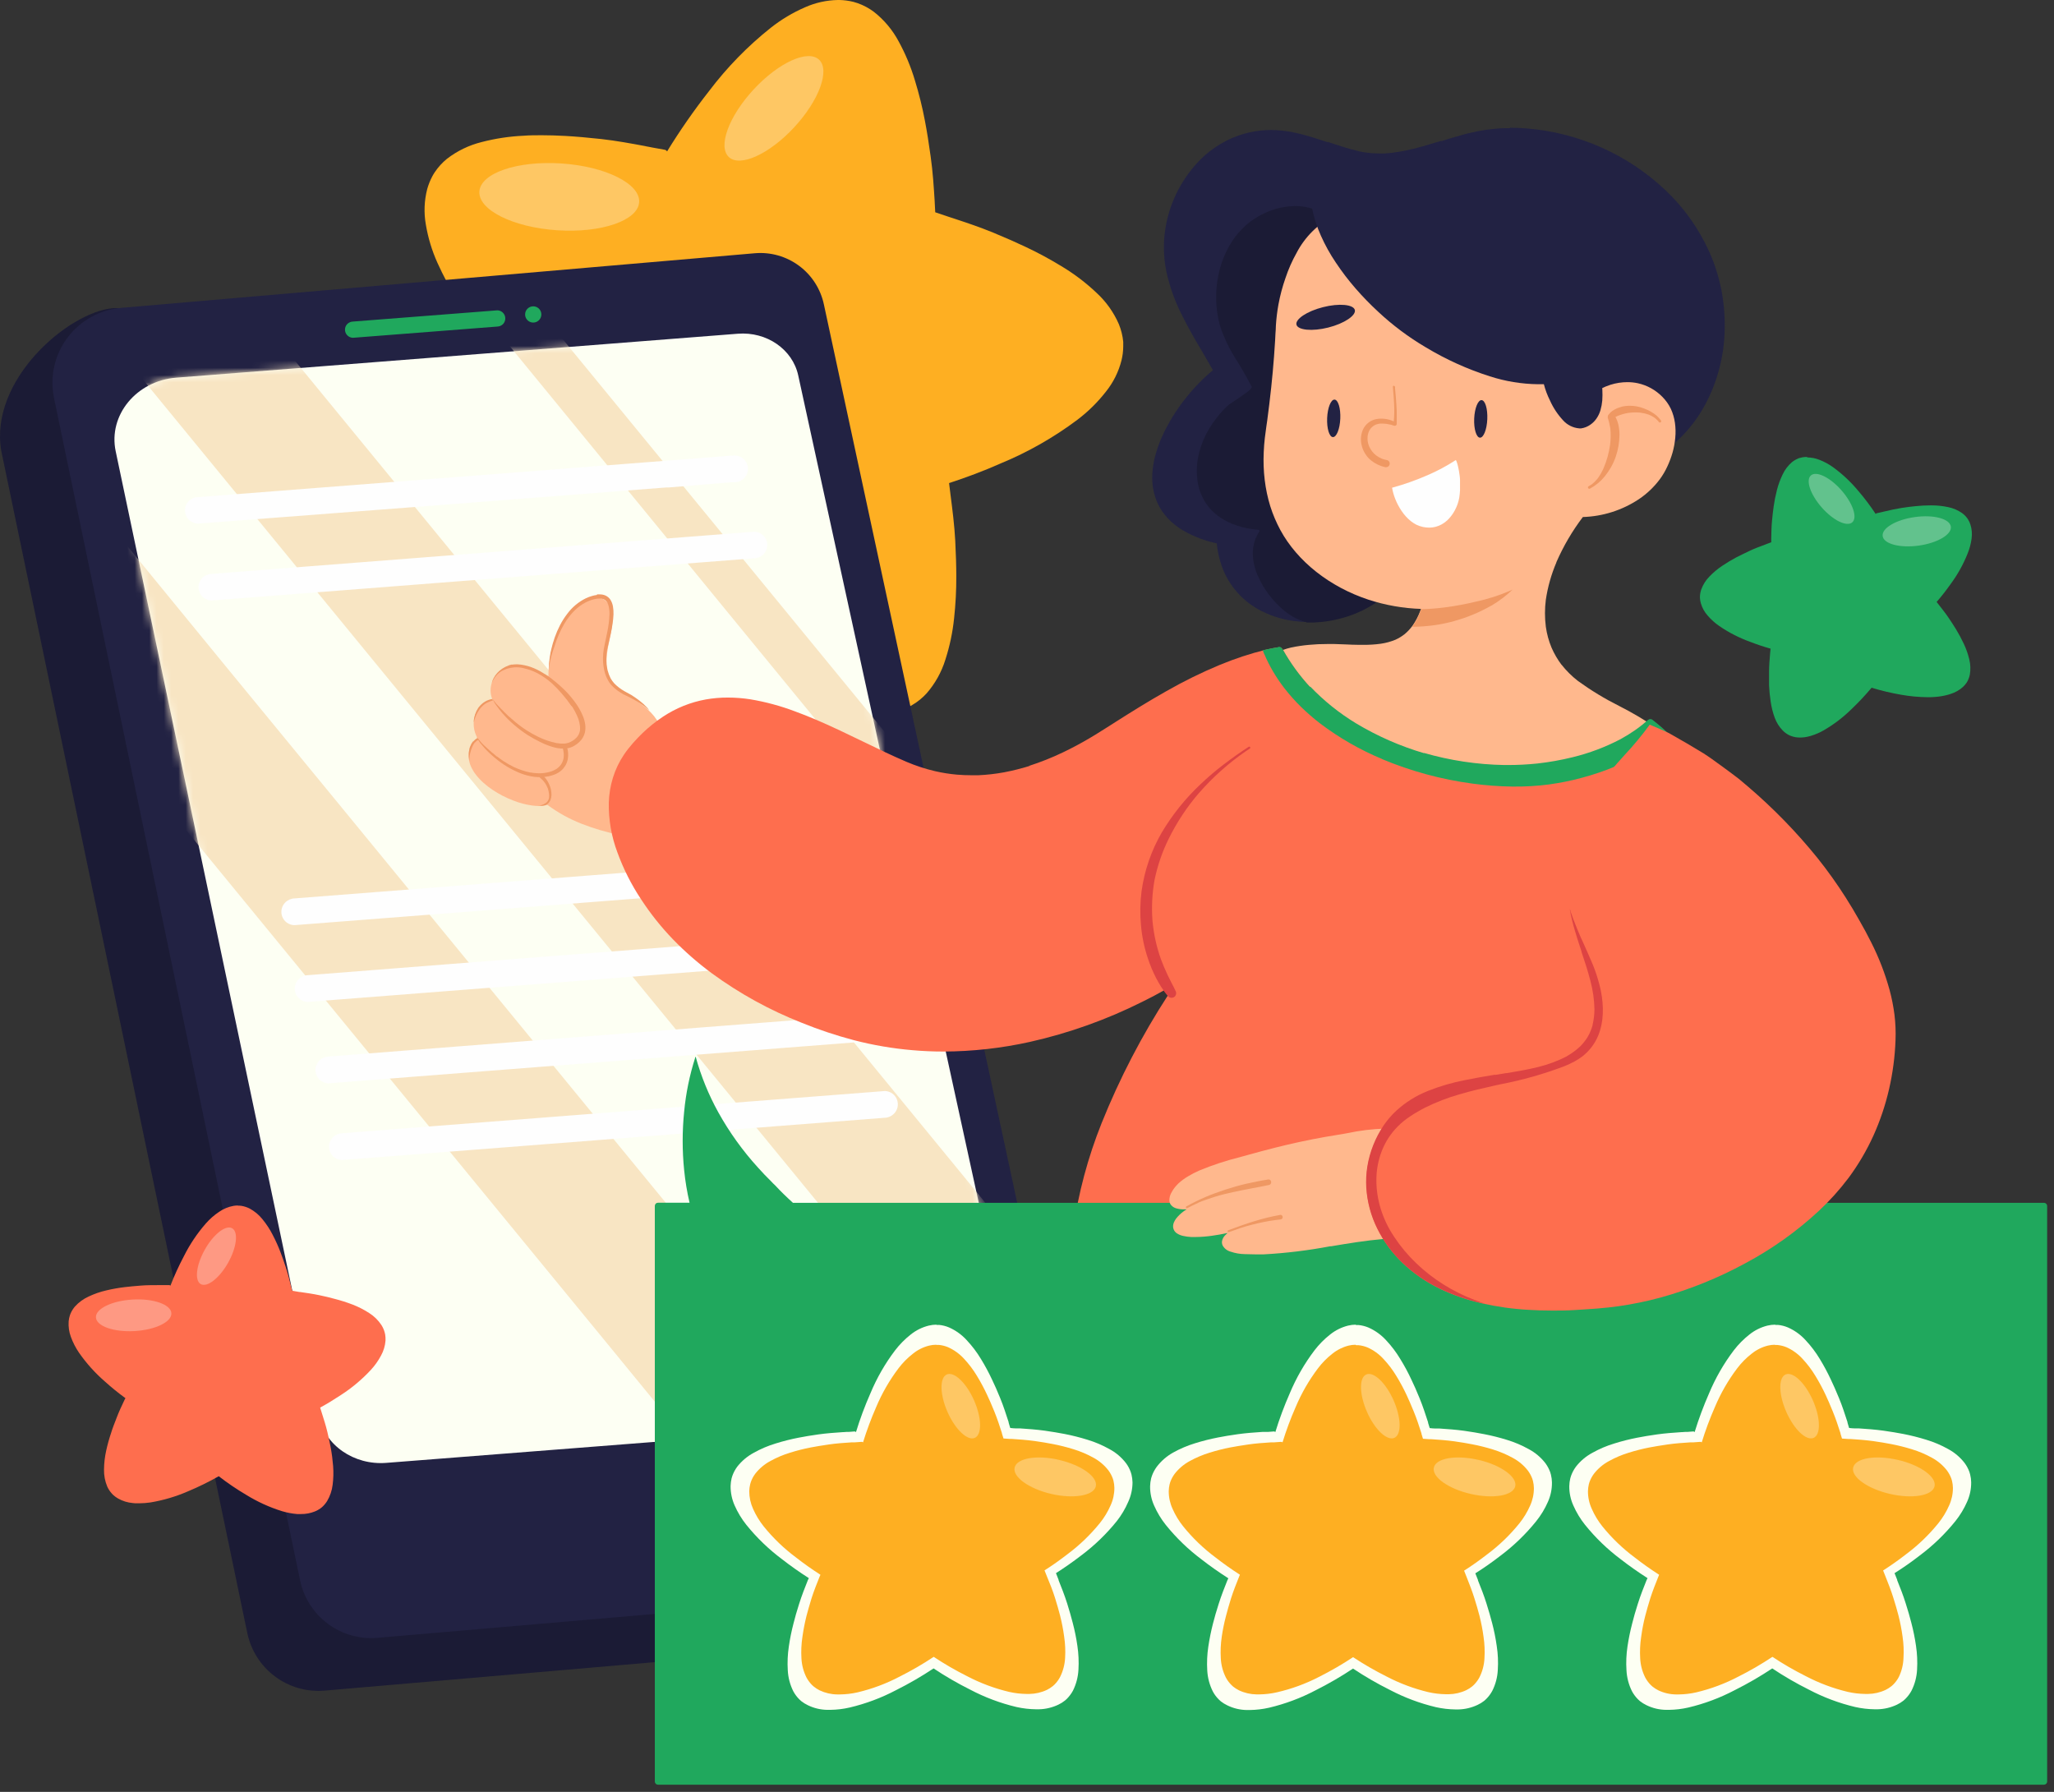
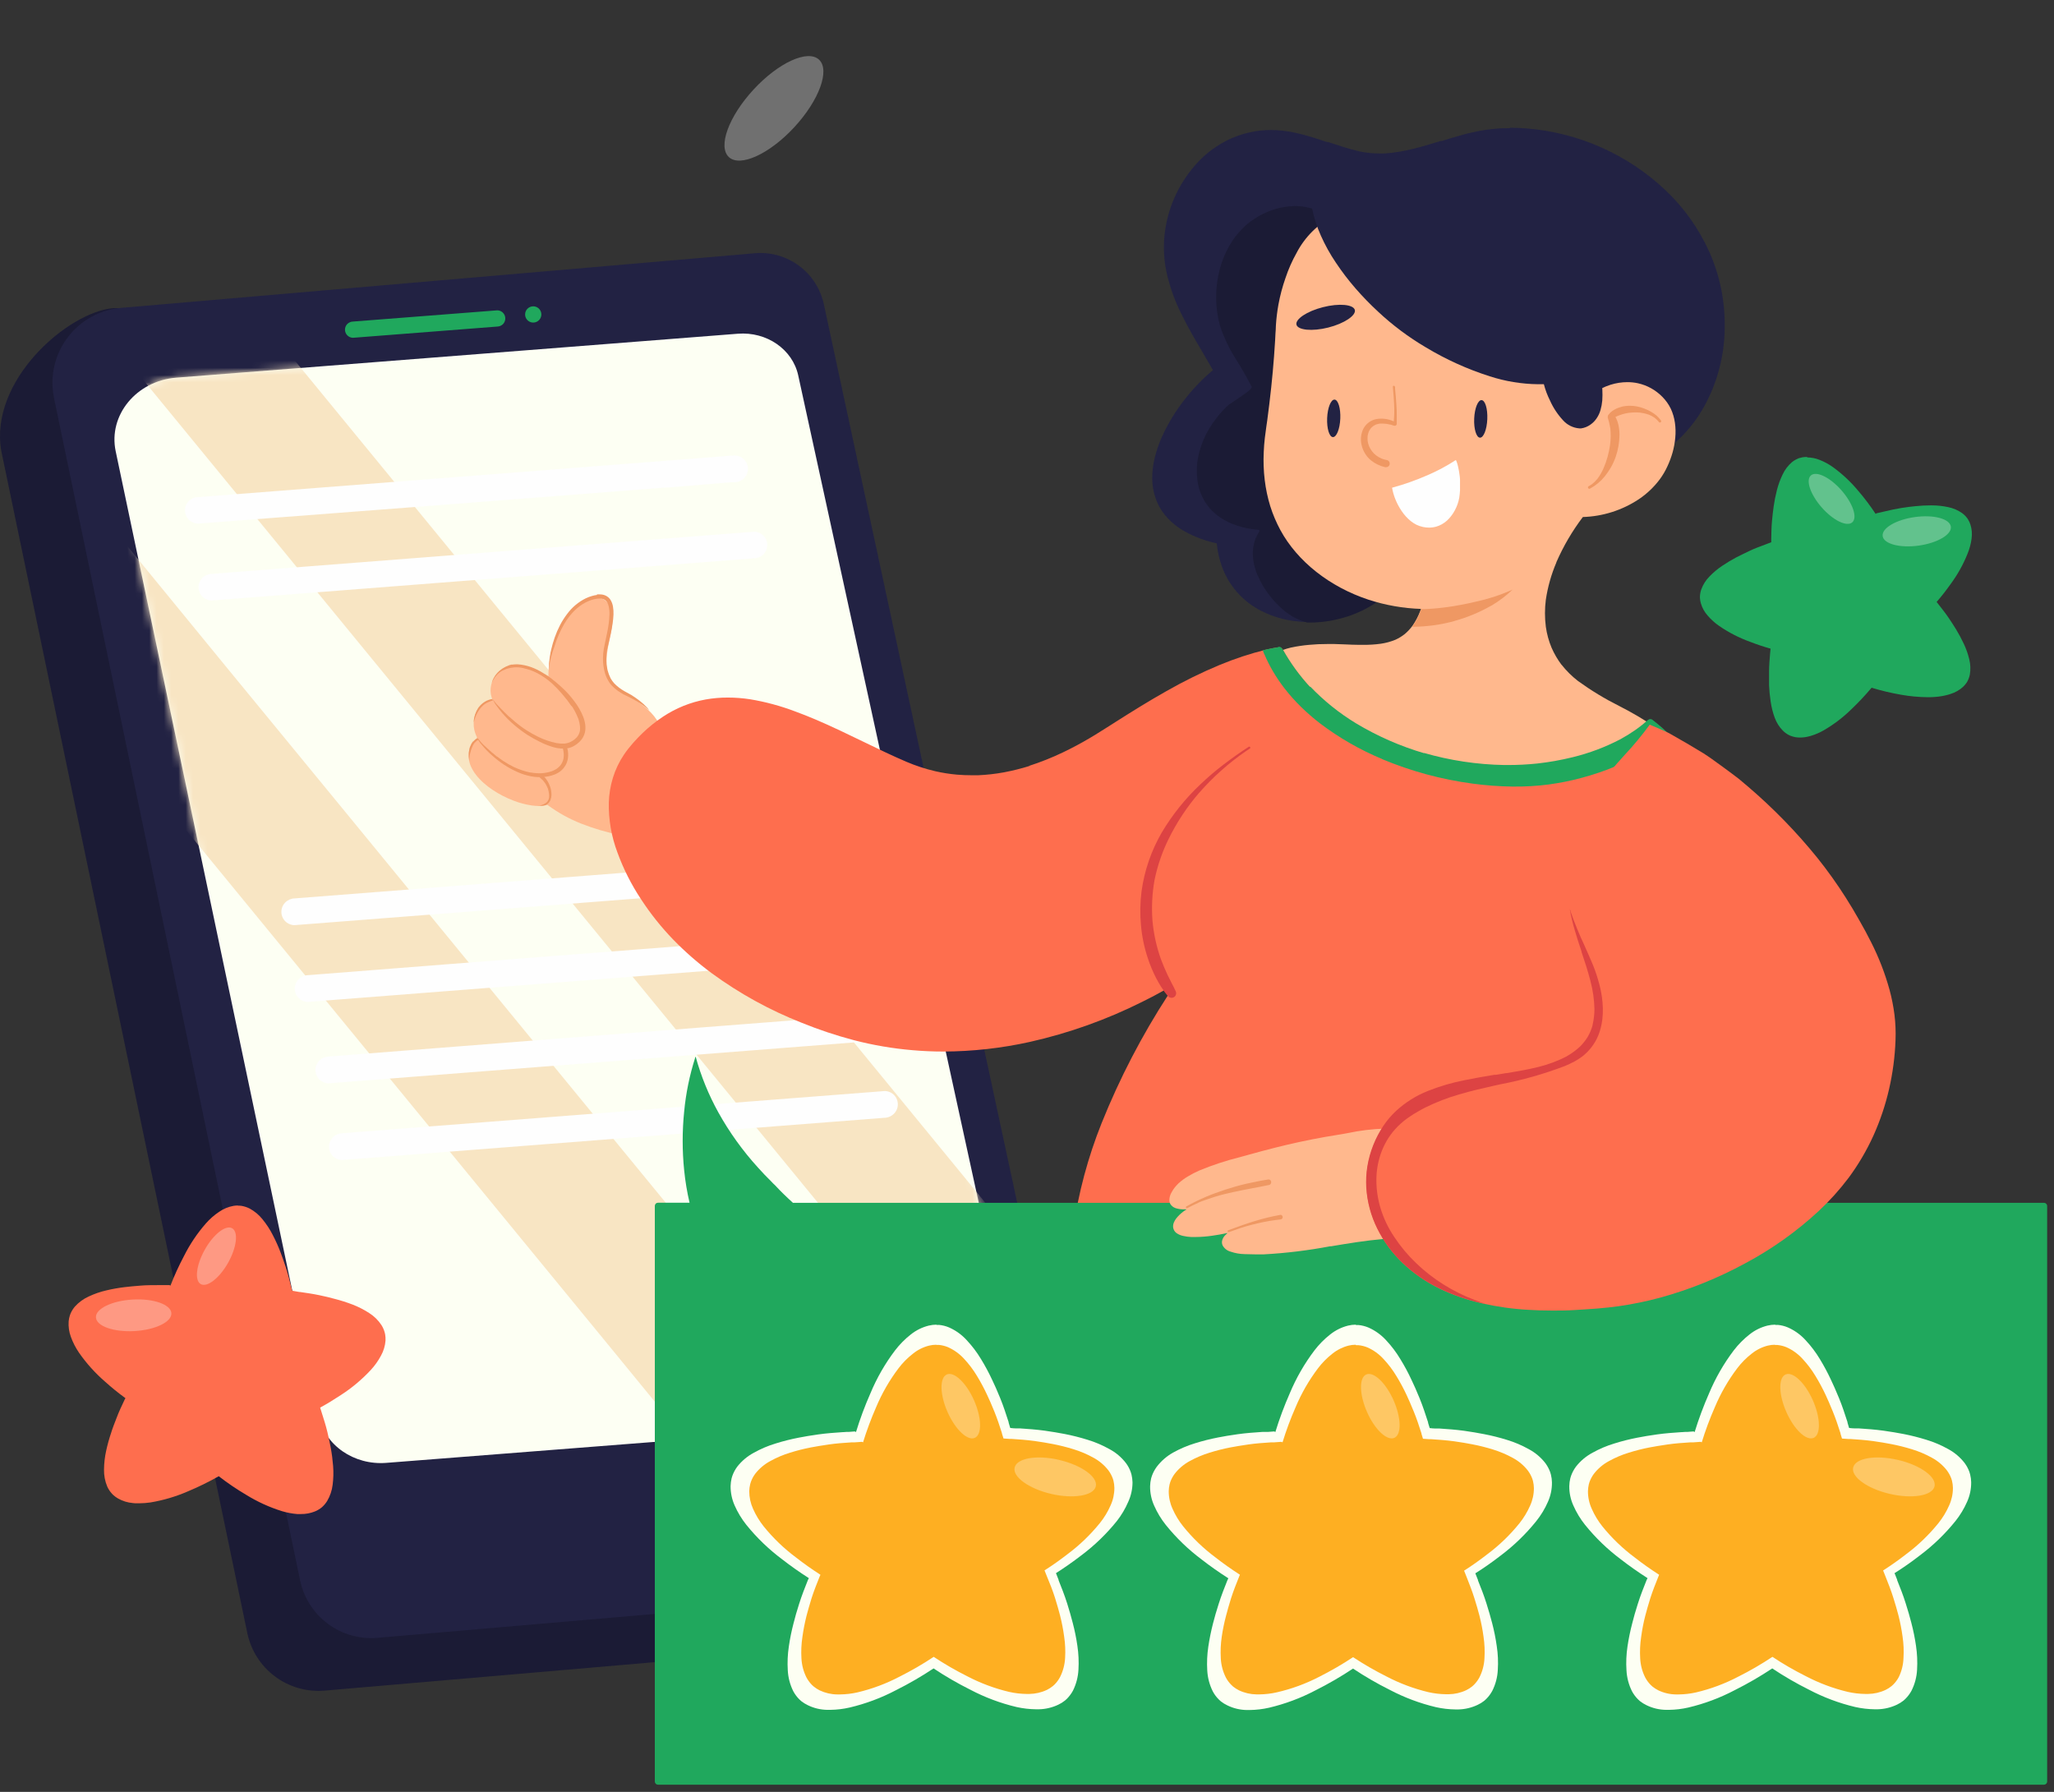
<svg xmlns="http://www.w3.org/2000/svg" width="282" height="246" viewBox="0 0 282 246" fill="none">
  <rect x="0" y="0" width="282" height="246" fill="#333333" stroke="none" />
-   <path d="M115.017 0C113.466 0.03 111.937 0.372 110.52 1.003C108.835 1.735 107.252 2.683 105.811 3.823C102.643 6.343 99.805 9.253 97.364 12.482C95.28 15.139 93.351 17.913 91.585 20.79C91.553 20.733 91.509 20.683 91.456 20.643C91.403 20.604 91.343 20.576 91.279 20.562L89.573 20.255L89.15 20.172L88.699 20.088L88.593 20.06C86.715 19.709 84.586 19.314 82.525 19.085C80.635 18.879 79.081 18.745 77.626 18.662C76.467 18.6 75.397 18.567 74.394 18.567C73.536 18.567 72.695 18.567 71.881 18.634C69.938 18.721 68.008 19.013 66.125 19.503C64.395 19.932 62.773 20.716 61.361 21.804C60.716 22.331 60.153 22.951 59.689 23.643C59.572 23.822 59.455 24.006 59.355 24.201C59.058 24.759 58.823 25.347 58.653 25.956C58.243 27.543 58.179 29.2 58.463 30.815C58.764 32.627 59.298 34.394 60.051 36.069C61.726 39.757 63.856 43.221 66.393 46.378C67.992 48.446 69.736 50.507 71.608 52.508L71.274 52.931L71.241 52.981C70.043 54.653 68.805 56.325 67.719 58.086C66.749 59.646 65.936 61.033 65.222 62.326C64.295 64.002 63.462 65.729 62.726 67.497C61.974 69.291 61.413 71.158 61.054 73.07C60.696 74.817 60.707 76.62 61.088 78.363C61.278 79.175 61.592 79.953 62.018 80.67C62.125 80.863 62.242 81.049 62.37 81.228C62.745 81.735 63.177 82.199 63.657 82.609C64.911 83.665 66.378 84.437 67.959 84.872L68.661 85.067C70.206 85.449 71.789 85.662 73.38 85.702C73.798 85.702 74.227 85.702 74.651 85.702C78.276 85.651 81.885 85.212 85.416 84.392C88.872 83.642 92.279 82.683 95.619 81.523C97.935 84.079 100.399 86.498 102.997 88.767C106.007 91.48 109.345 93.805 112.933 95.688C114.352 96.422 115.846 96.999 117.39 97.409C117.619 97.471 117.842 97.521 118.07 97.571C118.976 97.772 119.901 97.876 120.829 97.883C121.539 97.888 122.247 97.813 122.94 97.66C123.559 97.531 124.161 97.331 124.735 97.064C124.926 96.972 125.112 96.87 125.292 96.757C126.009 96.333 126.659 95.803 127.22 95.186C128.391 93.84 129.267 92.265 129.794 90.561C130.392 88.712 130.794 86.805 130.992 84.872C131.199 82.968 131.3 81.053 131.293 79.138C131.293 77.717 131.243 76.106 131.148 74.223C131.037 72.133 130.77 70.027 130.508 67.993L130.301 66.322C132.698 65.536 135.077 64.65 137.378 63.625C141.124 62.079 144.66 60.068 147.904 57.64C149.365 56.536 150.676 55.247 151.805 53.806C152.838 52.531 153.58 51.046 153.978 49.454C154.129 48.839 154.207 48.209 154.212 47.576C154.223 47.361 154.223 47.145 154.212 46.93C154.131 46.099 153.93 45.285 153.616 44.512C152.905 42.875 151.859 41.406 150.546 40.199C149.136 38.864 147.59 37.681 145.932 36.671C144.302 35.663 142.616 34.748 140.883 33.93C139.574 33.306 138.147 32.676 136.386 31.946C134.431 31.138 132.358 30.458 130.524 29.856L130.123 29.723L129.694 29.578C129.259 29.433 128.83 29.294 128.401 29.143L128.329 27.761V27.694C128.201 25.649 128.067 23.543 127.772 21.481C127.521 19.659 127.27 18.071 126.992 16.622C126.638 14.74 126.178 12.88 125.615 11.05C125.063 9.191 124.316 7.396 123.386 5.695C122.548 4.119 121.39 2.736 119.987 1.633C119.311 1.127 118.564 0.725 117.769 0.44C117.569 0.368 117.363 0.306 117.151 0.251C116.537 0.101 115.91 0.017 115.279 0L115.017 0Z" fill="#FEAF22" />
  <g style="mix-blend-mode:screen" opacity="0.3">
    <path d="M103.462 12.287C100.046 15.981 98.525 20.133 100.068 21.565C101.612 22.997 105.64 21.152 109.051 17.464C112.461 13.775 113.988 9.618 112.444 8.186C110.901 6.754 106.872 8.598 103.462 12.287Z" fill="#FEFEFE" />
  </g>
  <g style="mix-blend-mode:screen" opacity="0.3">
-     <path d="M77.093 22.44C71.042 22.033 65.988 23.755 65.815 26.285C65.642 28.814 70.423 31.205 76.475 31.612C82.526 32.019 87.586 30.291 87.753 27.761C87.92 25.231 83.15 22.846 77.093 22.44Z" fill="#FEFEFE" />
-   </g>
+     </g>
  <path d="M131.634 224.592L44.573 232.098C42.142 232.307 39.718 231.618 37.761 230.161C35.804 228.704 34.449 226.58 33.952 224.191L0.173 61.892C-1.499 52.185 9.367 42.834 15.53 42.305L96.395 42.01C98.559 41.826 100.715 42.439 102.46 43.733C104.204 45.026 105.416 46.912 105.868 49.036L148.413 206.532C149.728 212.645 146.022 223.16 131.634 224.592Z" fill="#1B1B35" />
  <path d="M138.88 217.348L51.818 224.854C49.387 225.063 46.964 224.374 45.007 222.917C43.05 221.46 41.694 219.336 41.198 216.947L7.418 54.648C7.121 53.219 7.129 51.745 7.443 50.32C7.758 48.896 8.371 47.554 9.242 46.384C10.113 45.214 11.222 44.242 12.496 43.532C13.771 42.822 15.181 42.391 16.635 42.266L103.641 34.766C105.805 34.582 107.961 35.195 109.705 36.489C111.449 37.782 112.661 39.668 113.114 41.792L148.191 204.788C148.498 206.234 148.493 207.729 148.178 209.173C147.863 210.617 147.245 211.978 146.365 213.165C145.485 214.353 144.362 215.34 143.072 216.061C141.782 216.782 140.353 217.22 138.88 217.348Z" fill="#222243" />
  <path d="M130.219 194.797L53.042 200.831C48.584 201.182 44.589 198.407 43.742 194.373L15.881 61.942C14.844 56.999 18.734 52.274 24.195 51.85L101.298 45.816C105.26 45.503 108.81 47.955 109.59 51.533L138.611 184.538C139.703 189.548 135.769 194.362 130.219 194.797Z" fill="#FDFFF3" />
  <mask id="mask0_979_6346" style="mask-type:luminance" maskUnits="userSpaceOnUse" x="15" y="45" width="124" height="156">
    <path d="M130.217 194.797L53.04 200.831C48.583 201.182 44.587 198.407 43.74 194.373L15.879 61.942C14.842 56.999 18.732 52.274 24.192 51.85L101.296 45.816C105.258 45.503 108.808 47.955 109.588 51.533L138.609 184.538C139.701 189.548 135.767 194.362 130.217 194.797Z" fill="white" />
  </mask>
  <g mask="url(#mask0_979_6346)">
    <path d="M15.947 73.103L24.484 112.666L40.755 132.509L55.839 150.898L83.144 184.181L99.326 203.946L117.012 202.537L121.771 202.163L118.907 198.642L116.037 195.142L73.688 143.52L46.244 110.047L31.199 91.726L15.958 73.109" fill="#F8E5C3" />
    <path d="M36.888 45.136L15.346 46.852L15.636 47.236L15.936 47.61L52.084 91.692L58.091 99.014L80.57 126.425L101.215 151.606L118.522 172.714L141.023 200.152L142.227 199.901L146.05 199.071L144.874 193.632L143.821 188.84L141.263 177.238L139.809 170.641L122.796 149.889L105.043 128.23L59.963 73.265L36.899 45.136H36.888Z" fill="#F8E5C3" />
-     <path d="M73.69 42.205L66.117 42.806L94.848 77.879L99.863 84.008L128.338 118.735L127.39 114.327L126.421 109.925L125.395 105.272L121.35 100.335L117.394 95.509L88.445 60.209C83.519 54.209 78.597 48.206 73.679 42.199" fill="#F8E5C3" />
  </g>
  <path d="M68.257 42.606C61.666 43.126 55.073 43.639 48.475 44.144C48.181 44.15 47.9 44.268 47.689 44.473C47.534 44.628 47.429 44.827 47.386 45.042C47.344 45.258 47.366 45.481 47.45 45.684C47.534 45.887 47.676 46.061 47.858 46.183C48.041 46.306 48.255 46.372 48.475 46.373C55.065 45.86 61.657 45.347 68.251 44.835C68.546 44.832 68.829 44.716 69.042 44.512C69.196 44.36 69.302 44.167 69.348 43.956C69.394 43.745 69.378 43.525 69.301 43.323C69.224 43.121 69.09 42.946 68.916 42.818C68.741 42.691 68.534 42.617 68.318 42.606H68.251" fill="#20A85D" />
  <path d="M72.094 43.169C72.094 43.389 72.159 43.605 72.282 43.788C72.404 43.971 72.578 44.114 72.782 44.198C72.985 44.283 73.209 44.305 73.426 44.262C73.642 44.219 73.84 44.112 73.996 43.957C74.152 43.801 74.258 43.602 74.301 43.386C74.344 43.17 74.322 42.946 74.238 42.742C74.153 42.538 74.011 42.364 73.827 42.242C73.644 42.12 73.429 42.054 73.208 42.054C72.913 42.054 72.629 42.172 72.42 42.381C72.211 42.59 72.094 42.873 72.094 43.169Z" fill="#20A85D" />
  <path d="M121.554 149.784H121.47L98.123 151.595L86.298 152.52L66.656 154.046L46.991 155.579C46.507 155.594 46.046 155.793 45.704 156.136C45.456 156.385 45.285 156.7 45.211 157.043C45.137 157.386 45.164 157.744 45.288 158.072C45.412 158.401 45.628 158.687 45.91 158.896C46.193 159.105 46.529 159.228 46.88 159.251H46.991L96.217 155.423L103.349 154.866L107.122 154.57L121.448 153.456C121.933 153.442 122.394 153.243 122.735 152.899C122.984 152.65 123.155 152.334 123.229 151.99C123.302 151.646 123.275 151.289 123.15 150.96C123.026 150.631 122.809 150.345 122.526 150.136C122.242 149.928 121.905 149.805 121.554 149.784Z" fill="#FEFEFE" />
  <path d="M118.926 139.308H118.814L96.135 141.068L90.234 141.531L74.375 142.762C64.631 143.531 54.883 144.293 45.132 145.047C44.648 145.065 44.188 145.264 43.845 145.604C43.597 145.854 43.426 146.169 43.353 146.512C43.28 146.856 43.306 147.213 43.43 147.542C43.554 147.871 43.77 148.157 44.052 148.367C44.334 148.577 44.67 148.701 45.02 148.725H45.132L74.247 146.457L103.518 144.183L107.335 143.882L110.161 143.665L118.224 143.035H118.285H118.547H118.803C119.284 143.028 119.744 142.839 120.09 142.506C120.338 142.257 120.509 141.942 120.582 141.598C120.656 141.254 120.629 140.897 120.505 140.568C120.381 140.239 120.165 139.953 119.883 139.744C119.601 139.534 119.265 139.41 118.915 139.386" fill="#FEFEFE" />
  <path d="M116.857 128.074H116.745L93.397 129.89L81.578 130.81L61.93 132.337L42.288 133.875C41.803 133.888 41.342 134.088 41.001 134.432C40.753 134.681 40.581 134.995 40.508 135.339C40.434 135.682 40.461 136.04 40.585 136.368C40.709 136.697 40.925 136.983 41.207 137.192C41.489 137.401 41.826 137.524 42.176 137.547H42.294L91.519 133.719L98.646 133.161L102.029 132.899C106.932 132.528 111.838 132.156 116.745 131.785C117.23 131.77 117.69 131.571 118.032 131.228C118.28 130.978 118.45 130.663 118.524 130.32C118.597 129.976 118.571 129.619 118.447 129.29C118.323 128.961 118.107 128.675 117.825 128.465C117.543 128.256 117.207 128.131 116.857 128.107" fill="#FEFEFE" />
  <path d="M114.227 117.609H114.122C106.558 118.189 98.998 118.775 91.442 119.37L85.541 119.827L69.682 121.064L40.45 123.337C39.966 123.352 39.505 123.551 39.163 123.895C38.915 124.143 38.743 124.458 38.67 124.802C38.596 125.145 38.623 125.502 38.747 125.831C38.871 126.16 39.087 126.446 39.369 126.655C39.651 126.864 39.988 126.987 40.339 127.009H40.45L69.565 124.747L98.837 122.474L106.192 121.916L113.542 121.359H113.603H113.865H114.122C114.606 121.347 115.068 121.147 115.409 120.802C115.657 120.553 115.828 120.238 115.902 119.894C115.975 119.55 115.948 119.192 115.824 118.863C115.699 118.534 115.482 118.248 115.199 118.04C114.916 117.831 114.578 117.709 114.227 117.687" fill="#FEFEFE" />
  <path d="M103.638 72.997H103.527L80.179 74.808L68.354 75.733L48.695 77.26L29.053 78.787C28.568 78.802 28.108 79.001 27.766 79.344C27.523 79.595 27.358 79.911 27.29 80.253C27.221 80.595 27.252 80.95 27.378 81.275C27.505 81.601 27.722 81.883 28.004 82.089C28.286 82.294 28.621 82.415 28.969 82.437H29.081C45.489 81.166 61.9 79.89 78.312 78.609L85.439 78.051L88.821 77.789L103.538 76.647C104.023 76.633 104.483 76.434 104.825 76.09C105.067 75.84 105.232 75.526 105.301 75.185C105.37 74.844 105.341 74.49 105.216 74.165C105.092 73.841 104.877 73.558 104.598 73.351C104.318 73.144 103.985 73.022 103.638 72.997Z" fill="#FEFEFE" />
  <path d="M100.986 62.521H100.852L78.173 64.282L72.272 64.745L56.419 65.976L27.181 68.25C26.696 68.264 26.236 68.464 25.894 68.807C25.657 69.058 25.496 69.372 25.43 69.711C25.364 70.05 25.396 70.401 25.521 70.723C25.646 71.045 25.861 71.325 26.139 71.53C26.417 71.736 26.747 71.858 27.092 71.883H27.203L56.324 69.654L85.59 67.38L91.519 66.918H91.859L100.295 66.216H100.356H100.613H100.869C101.354 66.203 101.815 66.004 102.156 65.659C102.404 65.41 102.575 65.095 102.649 64.751C102.723 64.408 102.696 64.051 102.572 63.722C102.448 63.393 102.232 63.108 101.95 62.898C101.668 62.69 101.331 62.566 100.98 62.544" fill="#FEFEFE" />
  <path d="M248.085 62.739H247.829C247.579 62.754 247.332 62.799 247.093 62.872C247.015 62.872 246.932 62.922 246.854 62.956C246.55 63.081 246.267 63.25 246.012 63.457C245.479 63.921 245.049 64.49 244.747 65.129C244.414 65.814 244.151 66.531 243.962 67.269C243.773 68.003 243.624 68.747 243.516 69.498C243.427 70.122 243.354 70.746 243.293 71.415C243.209 72.239 243.198 73.086 243.181 73.827V73.889V74.446L242.986 74.518L242.674 74.635L242.373 74.752C241.599 75.042 240.841 75.31 240.111 75.672C239.381 76.034 238.874 76.257 238.384 76.519C237.719 76.871 237.074 77.257 236.45 77.678C235.816 78.102 235.229 78.593 234.7 79.143C234.208 79.638 233.828 80.233 233.586 80.888C233.473 81.195 233.407 81.518 233.391 81.846C233.385 81.931 233.385 82.017 233.391 82.102C233.406 82.35 233.449 82.594 233.519 82.832C233.7 83.451 234.016 84.022 234.444 84.504C234.912 85.051 235.45 85.534 236.043 85.942C237.353 86.841 238.773 87.569 240.267 88.109C241.198 88.471 242.151 88.789 243.087 89.051L243.025 89.686C242.959 90.5 242.886 91.33 242.881 92.144C242.881 92.835 242.881 93.47 242.881 94.072C242.912 94.818 242.985 95.562 243.098 96.3C243.204 97.061 243.39 97.808 243.655 98.529C243.895 99.193 244.276 99.797 244.77 100.301C245 100.536 245.265 100.733 245.555 100.887C245.629 100.928 245.705 100.965 245.784 100.998C246.014 101.09 246.253 101.159 246.497 101.204C246.711 101.238 246.927 101.254 247.143 101.254C247.569 101.251 247.992 101.193 248.403 101.082L248.67 101.009C249.27 100.822 249.847 100.569 250.392 100.257C251.766 99.46 253.035 98.494 254.17 97.382C255.153 96.445 256.083 95.456 256.956 94.417C258.282 94.819 259.631 95.139 260.996 95.376C262.188 95.589 263.396 95.703 264.607 95.715C264.991 95.715 265.37 95.715 265.721 95.676C266.344 95.632 266.961 95.522 267.56 95.348L267.833 95.258C268.454 95.065 269.024 94.738 269.505 94.3C269.686 94.132 269.848 93.945 269.99 93.743C270.034 93.67 270.079 93.598 270.118 93.525C270.27 93.234 270.381 92.923 270.447 92.6C270.564 91.91 270.537 91.202 270.369 90.522C270.192 89.781 269.938 89.06 269.611 88.371C269.292 87.691 268.937 87.029 268.547 86.387C268.24 85.886 267.895 85.356 267.499 84.771C267.103 84.186 266.563 83.501 266.089 82.899L266.017 82.804L265.883 82.643C266.569 81.851 267.214 81.026 267.817 80.169C268.761 78.891 269.538 77.498 270.129 76.023C270.406 75.354 270.594 74.651 270.686 73.933C270.774 73.296 270.721 72.647 270.53 72.033C270.456 71.795 270.354 71.567 270.224 71.353C270.181 71.28 270.135 71.21 270.085 71.142C269.89 70.878 269.657 70.645 269.394 70.451C268.823 70.046 268.174 69.765 267.488 69.626C266.743 69.464 265.982 69.382 265.22 69.381H265.042C264.349 69.381 263.657 69.418 262.969 69.492C262.411 69.542 261.815 69.62 261.057 69.737C260.3 69.854 259.536 70.027 258.801 70.2L258.656 70.233L257.647 70.462C257.62 70.469 257.595 70.482 257.573 70.499C257.551 70.516 257.533 70.538 257.519 70.562C256.792 69.457 255.995 68.4 255.134 67.397C254.121 66.174 252.958 65.082 251.674 64.148C251.091 63.727 250.456 63.382 249.785 63.123C249.266 62.918 248.715 62.808 248.158 62.8" fill="#20A85D" />
  <g style="mix-blend-mode:screen" opacity="0.3">
    <path d="M252.81 67.302C251.244 65.525 249.372 64.617 248.625 65.268C247.878 65.92 248.553 67.898 250.118 69.676C251.684 71.454 253.556 72.362 254.303 71.71C255.05 71.058 254.376 69.08 252.81 67.302Z" fill="#FEFEFE" />
  </g>
  <g style="mix-blend-mode:screen" opacity="0.3">
    <path d="M262.89 70.986C260.304 71.348 258.331 72.512 258.476 73.593C258.621 74.674 260.844 75.265 263.43 74.903C266.016 74.541 267.988 73.376 267.838 72.295C267.687 71.214 265.469 70.623 262.89 70.986Z" fill="#FEFEFE" />
  </g>
  <path d="M32.674 165.497C32.469 165.498 32.264 165.515 32.061 165.548C31.351 165.675 30.676 165.954 30.083 166.367C29.405 166.818 28.791 167.358 28.255 167.972C27.073 169.325 26.067 170.822 25.263 172.429C24.561 173.753 23.937 175.117 23.396 176.514C23.396 176.469 23.324 176.441 23.251 176.43H21.58C20.889 176.43 20.081 176.43 19.295 176.497C18.509 176.564 17.768 176.62 17.127 176.703C16.282 176.805 15.443 176.953 14.614 177.149C13.775 177.341 12.958 177.623 12.179 177.991C11.459 178.315 10.813 178.785 10.285 179.372C10.043 179.656 9.844 179.973 9.694 180.314C9.654 180.401 9.62 180.49 9.594 180.582C9.507 180.849 9.451 181.126 9.426 181.406C9.376 182.131 9.48 182.859 9.733 183.541C10.013 184.307 10.387 185.035 10.847 185.708C11.873 187.18 13.079 188.519 14.436 189.692C15.277 190.45 16.208 191.214 17.222 191.949L17.111 192.155C16.721 192.974 16.314 193.827 15.996 194.685C15.707 195.432 15.439 196.101 15.249 196.736C14.977 197.541 14.75 198.362 14.57 199.193C14.386 200.034 14.289 200.891 14.28 201.751C14.264 202.543 14.412 203.331 14.715 204.063C14.865 204.402 15.066 204.716 15.311 204.994C15.368 205.071 15.434 205.142 15.506 205.206C15.712 205.397 15.938 205.565 16.18 205.707C16.812 206.07 17.516 206.289 18.242 206.348L18.559 206.381C18.749 206.381 18.933 206.381 19.117 206.381C19.633 206.378 20.149 206.339 20.66 206.264C22.432 205.968 24.162 205.455 25.809 204.738C27.258 204.134 28.669 203.441 30.033 202.665C31.24 203.601 32.506 204.459 33.822 205.234C35.352 206.178 36.993 206.926 38.709 207.462C39.388 207.666 40.087 207.798 40.793 207.858H41.105H41.306C41.966 207.869 42.621 207.747 43.234 207.501C43.494 207.397 43.741 207.263 43.969 207.1C44.049 207.045 44.125 206.986 44.198 206.922C44.475 206.676 44.716 206.39 44.911 206.075C45.317 205.393 45.575 204.634 45.669 203.846C45.779 202.992 45.802 202.13 45.736 201.272C45.67 200.423 45.561 199.579 45.407 198.742C45.29 198.112 45.139 197.416 44.95 196.608C44.733 195.694 44.432 194.763 44.17 193.938L43.953 193.242C44.911 192.729 45.875 192.127 46.817 191.509C48.326 190.534 49.708 189.373 50.929 188.054C51.467 187.468 51.93 186.817 52.305 186.115C52.663 185.474 52.876 184.763 52.929 184.031C52.942 183.751 52.925 183.471 52.879 183.195C52.862 183.099 52.84 183.004 52.812 182.911C52.714 182.554 52.562 182.214 52.361 181.902C51.926 181.244 51.356 180.686 50.689 180.264C49.967 179.795 49.197 179.403 48.394 179.094C47.59 178.787 46.77 178.527 45.936 178.314C45.318 178.141 44.644 177.979 43.819 177.807C42.994 177.634 42.047 177.495 41.183 177.372H41.094L40.113 177.199L39.974 176.642C39.762 175.789 39.528 174.837 39.227 173.934C38.971 173.154 38.731 172.485 38.497 171.878C38.193 171.086 37.845 170.312 37.455 169.56C37.064 168.79 36.592 168.065 36.045 167.398C35.555 166.778 34.94 166.267 34.24 165.899C33.907 165.734 33.553 165.618 33.187 165.553C33.091 165.536 32.994 165.525 32.897 165.52H32.674" fill="#FE6E4E" />
  <g style="mix-blend-mode:screen" opacity="0.3">
    <path d="M18.231 178.409C15.372 178.57 13.104 179.668 13.171 180.866C13.238 182.064 15.612 182.9 18.471 182.738C21.329 182.577 23.597 181.479 23.53 180.286C23.463 179.094 21.09 178.247 18.231 178.409Z" fill="#FEFEFE" />
  </g>
  <g style="mix-blend-mode:screen" opacity="0.3">
    <path d="M28.118 171.56C26.931 173.672 26.686 175.795 27.561 176.291C28.436 176.787 30.13 175.472 31.317 173.36C32.503 171.248 32.754 169.125 31.874 168.623C30.993 168.122 29.305 169.443 28.118 171.56Z" fill="#FEFEFE" />
  </g>
  <path d="M207.356 17.597C206.715 17.597 206.063 17.597 205.433 17.664C203.695 17.815 201.977 18.145 200.307 18.651C199.521 18.868 198.73 19.107 197.944 19.353H197.883H197.81C195.325 20.11 192.762 20.902 190.11 21.069H189.391C188.472 21.072 187.555 20.978 186.655 20.79C185.223 20.456 183.763 19.971 182.353 19.503H182.208C181.651 19.325 181.149 19.152 180.637 18.99C179.657 18.672 178.662 18.404 177.655 18.188C176.631 17.972 175.588 17.858 174.541 17.848H174.468C172.495 17.854 170.548 18.292 168.762 19.13C167.172 19.88 165.736 20.919 164.527 22.195C162.075 24.788 160.481 28.075 159.963 31.606C159.692 33.485 159.749 35.397 160.131 37.256C160.583 39.356 161.31 41.387 162.293 43.297C163.145 45.035 164.131 46.713 165.079 48.312L165.279 48.657C165.703 49.376 166.121 50.089 166.528 50.814C165.137 51.981 163.871 53.288 162.75 54.714C161.434 56.356 160.335 58.159 159.479 60.081C159.078 60.978 158.761 61.911 158.531 62.867C158.307 63.778 158.193 64.714 158.191 65.653C158.193 66.572 158.343 67.485 158.637 68.355C158.93 69.22 159.377 70.025 159.958 70.729C160.733 71.658 161.679 72.43 162.744 73.003C163.381 73.352 164.042 73.655 164.722 73.911C165.48 74.197 166.259 74.427 167.051 74.596C167.152 75.653 167.38 76.693 167.731 77.695C168.681 80.39 170.641 82.61 173.198 83.885C174.856 84.722 176.666 85.218 178.519 85.345C178.954 85.379 179.366 85.39 179.745 85.39C181.252 85.388 182.752 85.182 184.203 84.777C185.759 84.353 187.241 83.695 188.599 82.827C190.077 81.897 191.367 80.696 192.4 79.288C192.44 79.231 192.466 79.164 192.475 79.094C192.484 79.024 192.475 78.953 192.45 78.887L192.868 78.419C193.915 77.361 195.095 76.443 196.378 75.689L196.423 75.655C197.85 74.803 199.337 74.034 200.602 73.393C202.012 72.685 203.511 71.977 205.183 71.236C207.93 70.033 210.944 68.823 214.656 67.442C216.528 66.751 218.439 66.065 220.295 65.397L220.624 65.279L221.086 65.112L221.398 65.001C222.897 64.444 224.39 63.931 225.884 63.385C225.935 63.417 225.996 63.433 226.057 63.429C226.119 63.429 226.18 63.413 226.235 63.385C229.53 61.633 232.242 58.956 234.036 55.684C235.792 52.454 236.737 48.845 236.789 45.169C236.831 43.31 236.667 41.453 236.298 39.63C235.94 37.888 235.395 36.19 234.671 34.565C233.233 31.373 231.183 28.493 228.636 26.09C223.448 21.196 216.749 18.215 209.641 17.636C208.838 17.569 208.047 17.536 207.278 17.536" fill="#222243" />
  <path d="M177.591 28.302C177.218 28.311 176.846 28.341 176.477 28.391H176.516C176.068 28.453 175.625 28.546 175.19 28.669C174.757 28.797 174.331 28.948 173.914 29.121H173.941C173.495 29.31 173.061 29.528 172.643 29.773C172.268 29.996 171.905 30.24 171.556 30.503C171.185 30.795 170.835 31.114 170.509 31.456C170.194 31.776 169.898 32.115 169.623 32.47C169.316 32.875 169.035 33.299 168.781 33.74C168.527 34.19 168.296 34.653 168.091 35.128C167.849 35.701 167.646 36.289 167.483 36.889C167.323 37.498 167.198 38.115 167.11 38.739C166.926 40.109 166.926 41.498 167.11 42.868C167.189 43.457 167.31 44.04 167.472 44.612C167.627 45.141 167.813 45.66 168.029 46.166V46.133C168.268 46.726 168.538 47.307 168.837 47.872C169.144 48.429 169.472 48.986 169.796 49.499C170.119 50.011 170.492 50.613 170.821 51.204C171.15 51.794 171.529 52.452 171.846 53.093C171.86 53.127 171.86 53.165 171.846 53.199C171.841 53.223 171.827 53.245 171.807 53.26L171.729 53.321C171.705 53.385 171.669 53.444 171.623 53.494C171.517 53.594 171.406 53.684 171.295 53.773C170.977 54.012 170.654 54.241 170.325 54.464C169.996 54.687 169.623 54.943 169.272 55.182L168.848 55.467L168.637 55.612C168.604 55.638 168.574 55.668 168.547 55.701C168.469 55.768 168.391 55.846 168.319 55.918C168.247 55.99 168.018 56.219 167.873 56.375C167.561 56.715 167.26 57.066 166.982 57.428C166.614 57.905 166.275 58.404 165.967 58.922C165.685 59.408 165.431 59.911 165.204 60.426V60.459C164.998 60.941 164.825 61.437 164.686 61.942C164.557 62.414 164.458 62.894 164.391 63.379C164.342 63.792 164.316 64.207 164.312 64.622C164.313 65.043 164.339 65.463 164.391 65.881C164.439 66.257 164.514 66.63 164.613 66.996C164.701 67.324 164.811 67.646 164.942 67.96C164.94 67.947 164.94 67.934 164.942 67.921C165.067 68.222 165.212 68.514 165.377 68.796C165.521 69.032 165.677 69.261 165.845 69.481C166.03 69.719 166.231 69.944 166.447 70.155C166.665 70.368 166.893 70.568 167.132 70.757C167.446 70.992 167.773 71.208 168.113 71.403C168.44 71.585 168.777 71.748 169.121 71.894C169.604 72.091 170.099 72.255 170.604 72.384C171.096 72.507 171.594 72.602 172.097 72.668C172.325 72.668 172.554 72.724 172.782 72.741C172.807 72.741 172.832 72.748 172.853 72.761C172.875 72.774 172.893 72.792 172.905 72.813C172.916 72.835 172.921 72.859 172.921 72.883C172.921 72.907 172.916 72.931 172.905 72.953C172.805 73.103 172.714 73.26 172.632 73.421C172.565 73.549 172.509 73.671 172.448 73.805V73.772C172.339 74.025 172.25 74.285 172.181 74.552C172.124 74.782 172.08 75.014 172.047 75.248C172.05 75.236 172.05 75.222 172.047 75.209C172.01 75.511 171.995 75.814 172.002 76.118C172.008 76.386 172.03 76.654 172.069 76.92C172.069 76.92 172.069 76.92 172.069 76.887C172.124 77.263 172.202 77.635 172.303 78.001C172.414 78.366 172.544 78.725 172.693 79.076V79.043C172.9 79.526 173.138 79.996 173.407 80.447C173.669 80.88 173.953 81.298 174.259 81.701C174.906 82.549 175.654 83.315 176.488 83.98C176.781 84.21 177.088 84.42 177.407 84.61C177.715 84.789 178.033 84.95 178.36 85.089C178.721 85.244 179.094 85.371 179.475 85.468H179.82C181.327 85.464 182.827 85.256 184.278 84.849C185.833 84.424 187.316 83.767 188.675 82.899C190.151 81.963 191.442 80.761 192.48 79.355C192.521 79.296 192.547 79.227 192.556 79.155C192.565 79.083 192.556 79.01 192.531 78.943L192.754 78.703L192.949 78.491C193.991 77.433 195.167 76.515 196.448 75.761L196.498 75.722C197.953 74.858 199.496 74.05 200.677 73.493C202.054 72.796 203.553 72.094 205.258 71.337L206.004 71.013C206.004 70.852 205.938 70.696 205.904 70.54C205.028 66.449 203.911 62.413 202.561 58.453C201.597 55.723 200.599 53.015 199.485 50.374V50.407C198.548 48.166 197.498 45.976 196.337 43.843C195.19 41.748 193.886 39.744 192.436 37.847C191.645 36.818 190.794 35.836 189.889 34.905C188.998 33.98 188.045 33.116 187.036 32.319C186.255 31.714 185.438 31.156 184.59 30.648C183.752 30.156 182.882 29.718 181.988 29.338H182.021C181.553 29.143 181.08 28.959 180.6 28.781C180.316 28.686 180.043 28.591 179.737 28.525C179.426 28.448 179.112 28.389 178.795 28.346H178.767C178.43 28.306 178.092 28.286 177.753 28.285H177.591" fill="#1B1B35" />
  <path d="M183.324 29.578C183.246 29.582 183.17 29.603 183.101 29.639C180.926 30.765 179.152 32.534 178.019 34.704C177.396 35.813 176.881 36.98 176.481 38.187C176.069 39.362 175.749 40.568 175.523 41.792C175.35 42.749 175.233 43.714 175.172 44.684C175.172 45.063 175.133 45.448 175.11 45.827C175.088 46.206 175.082 46.423 175.066 46.718C175.021 47.461 174.971 48.204 174.915 48.947C174.709 51.694 174.403 54.575 173.979 57.746L173.868 58.504C173.795 59.061 173.717 59.568 173.656 60.103C173.578 60.749 173.528 61.423 173.5 62.098C173.44 63.37 173.487 64.645 173.639 65.909C173.785 67.124 174.038 68.323 174.397 69.492C174.756 70.625 175.221 71.722 175.785 72.769C178.119 77.065 182.538 80.57 187.904 82.336C190.229 83.091 192.649 83.515 195.093 83.596L194.959 83.952C194.7 84.631 194.361 85.276 193.95 85.875C193.63 86.317 193.256 86.718 192.836 87.067C192.454 87.365 192.039 87.617 191.599 87.82C190.945 88.091 190.26 88.278 189.559 88.377C188.751 88.487 187.935 88.537 187.119 88.527H186.561C185.932 88.527 185.308 88.494 184.678 88.466L183.24 88.416C182.895 88.416 182.549 88.416 182.198 88.416C181.38 88.412 180.561 88.449 179.746 88.527C178.919 88.599 178.096 88.72 177.283 88.889C176.482 89.077 175.705 89.353 174.965 89.714L174.876 89.759C174.782 89.813 174.713 89.9 174.682 90.004C174.651 90.108 174.66 90.219 174.709 90.316C174.673 90.358 174.647 90.408 174.631 90.461C174.607 90.57 174.623 90.685 174.676 90.784C175.516 92.664 176.605 94.422 177.913 96.011C179.253 97.637 180.773 99.107 182.443 100.391C185.955 103.074 189.918 105.109 194.145 106.398C198.381 107.728 202.794 108.41 207.235 108.42H207.513C209.724 108.405 211.93 108.2 214.105 107.807C216.185 107.432 218.22 106.844 220.179 106.052C221.423 105.547 222.627 104.948 223.779 104.258C224.308 103.94 224.849 103.584 225.384 103.194C226.181 102.656 226.903 102.013 227.529 101.282C227.608 101.202 227.654 101.094 227.657 100.981C227.657 100.871 227.613 100.764 227.535 100.686C227.535 100.641 227.596 100.602 227.624 100.558C227.652 100.509 227.67 100.456 227.676 100.4C227.683 100.345 227.678 100.288 227.663 100.235C227.631 100.128 227.562 100.037 227.468 99.978C225.823 98.853 224.107 97.837 222.33 96.936C220.349 95.946 218.452 94.796 216.657 93.498C215.803 92.838 215.033 92.074 214.367 91.224L214.412 91.302C213.853 90.561 213.384 89.757 213.013 88.906C212.632 87.99 212.37 87.03 212.233 86.048C212.074 84.814 212.074 83.565 212.233 82.331C212.495 80.575 212.98 78.86 213.676 77.227V77.193C214.638 74.985 215.859 72.899 217.315 70.98C220.052 70.897 222.711 70.052 224.994 68.539C226.119 67.785 227.107 66.843 227.913 65.753C228.303 65.215 228.639 64.64 228.916 64.037C229.204 63.422 229.443 62.784 229.63 62.131C229.818 61.465 229.943 60.782 230.003 60.092C230.068 59.413 230.053 58.728 229.958 58.052C229.867 57.39 229.679 56.744 229.401 56.135C229.102 55.516 228.701 54.95 228.214 54.464C227.302 53.536 226.141 52.894 224.871 52.614C224.397 52.513 223.913 52.462 223.428 52.463C222.639 52.465 221.856 52.587 221.104 52.825C220.212 53.111 219.373 53.54 218.619 54.096C218.509 53.168 218.322 52.251 218.062 51.354C217.247 48.645 215.673 46.226 213.526 44.383C212.115 43.168 210.56 42.131 208.895 41.296C207.12 40.417 205.291 39.652 203.418 39.006C201.93 38.449 200.403 37.942 198.932 37.452C196.703 36.694 194.351 35.913 192.117 34.989L191.966 34.927L191.861 34.883C189.681 34.008 187.621 32.861 185.731 31.467C185.141 31.005 184.582 30.505 184.059 29.968C184.022 29.927 183.976 29.895 183.925 29.873C183.874 29.851 183.819 29.84 183.764 29.84H183.697C183.67 29.786 183.633 29.738 183.587 29.698C183.541 29.659 183.487 29.63 183.43 29.611H183.324M177.974 94.729V94.69L178.136 94.907L178.036 94.779M227.011 100.719C226.378 100.246 225.722 99.805 225.044 99.399C225.79 99.85 226.437 100.268 227.039 100.697L227.011 100.719Z" fill="#FFB88D" />
  <path d="M207.356 81.083C205.85 81.739 204.282 82.243 202.676 82.587C201.206 82.943 199.718 83.216 198.218 83.406C197.108 83.545 195.992 83.623 194.874 83.64H195.142C195.1 83.699 195.07 83.765 195.053 83.835L194.997 83.975C194.739 84.652 194.402 85.298 193.994 85.897L193.877 86.047H193.91C195.867 86.039 197.813 85.773 199.7 85.256H199.661C201.444 84.768 203.157 84.055 204.76 83.133H204.788C205.354 82.796 205.899 82.423 206.42 82.019C206.857 81.681 207.276 81.32 207.674 80.938L207.362 81.088" fill="#EF9863" />
  <path d="M220.98 56.837C220.867 56.904 220.783 57.012 220.748 57.139C220.713 57.266 220.728 57.402 220.791 57.517C220.791 57.601 220.835 57.69 220.863 57.779C220.891 57.868 220.925 58.002 220.947 58.114C221.003 58.337 221.047 58.559 221.081 58.782C221.164 59.557 221.153 60.339 221.047 61.111C220.968 61.641 220.858 62.166 220.718 62.683C220.57 63.224 220.383 63.755 220.161 64.271C219.938 64.784 219.657 65.27 219.325 65.72C219.109 65.989 218.864 66.234 218.595 66.45C218.445 66.56 218.287 66.659 218.122 66.745C218.098 66.757 218.077 66.773 218.06 66.793C218.043 66.813 218.031 66.837 218.023 66.862C218.016 66.887 218.014 66.913 218.017 66.939C218.021 66.966 218.029 66.991 218.043 67.013C218.056 67.036 218.075 67.055 218.096 67.07C218.118 67.085 218.142 67.096 218.168 67.101C218.193 67.106 218.22 67.106 218.246 67.1C218.271 67.095 218.295 67.084 218.317 67.068C219.09 66.65 219.772 66.082 220.323 65.397C220.628 65.019 220.904 64.619 221.147 64.198C221.417 63.73 221.643 63.237 221.822 62.727C222.156 61.757 222.333 60.739 222.345 59.713C222.347 59.235 222.295 58.758 222.189 58.292C222.141 58.081 222.076 57.874 221.994 57.673C221.944 57.562 221.894 57.445 221.838 57.333C221.783 57.222 221.716 57.155 221.666 57.055C221.623 56.976 221.559 56.911 221.481 56.867C221.404 56.822 221.315 56.801 221.225 56.804C221.134 56.803 221.043 56.826 220.964 56.871M221.053 58.754C221.053 58.754 221.053 58.793 221.053 58.816C221.053 58.838 221.053 58.771 221.053 58.754ZM221.053 58.816V58.916C221.05 58.883 221.05 58.849 221.053 58.816Z" fill="#EF9863" />
  <path d="M222.563 55.873C222.218 55.958 221.888 56.093 221.582 56.275C221.433 56.36 221.293 56.461 221.165 56.576C221.046 56.681 220.941 56.801 220.852 56.932C220.804 57.001 220.78 57.084 220.784 57.169C220.788 57.253 220.82 57.334 220.875 57.398C220.93 57.462 221.005 57.505 221.087 57.522C221.17 57.539 221.256 57.527 221.332 57.489C221.385 57.455 221.441 57.425 221.499 57.4L221.716 57.283L222.011 57.138C222.504 56.925 223.02 56.773 223.549 56.687C224.076 56.614 224.608 56.599 225.138 56.642C225.537 56.687 225.929 56.776 226.308 56.91H226.341C226.621 57.023 226.888 57.165 227.138 57.333C227.326 57.472 227.498 57.631 227.651 57.807L227.74 57.924C227.766 57.964 227.807 57.993 227.854 58.003C227.901 58.013 227.95 58.005 227.991 57.98C228.011 57.968 228.029 57.952 228.042 57.933C228.056 57.914 228.066 57.892 228.071 57.869C228.077 57.846 228.077 57.822 228.073 57.799C228.068 57.776 228.059 57.754 228.046 57.735C227.872 57.498 227.676 57.278 227.461 57.077C227.213 56.868 226.946 56.681 226.664 56.52C226.367 56.349 226.056 56.204 225.734 56.085C225.403 55.953 225.059 55.854 224.708 55.79C224.401 55.734 224.09 55.706 223.778 55.706C223.382 55.705 222.987 55.752 222.602 55.846" fill="#EF9863" />
  <path d="M202.396 57.467C202.334 58.888 202.691 60.064 203.187 60.086C203.683 60.108 204.134 58.972 204.195 57.545C204.257 56.119 203.906 54.954 203.41 54.932C202.914 54.909 202.457 56.046 202.396 57.467Z" fill="#222243" />
  <path d="M182.208 57.395C182.147 58.816 182.503 59.991 182.999 60.008C183.495 60.025 183.952 58.894 184.013 57.473C184.075 56.052 183.718 54.882 183.222 54.859C182.726 54.837 182.269 55.974 182.208 57.395Z" fill="#222243" />
  <path d="M199.833 63.184C198.622 63.97 197.347 64.653 196.021 65.224C194.433 65.921 192.796 66.5 191.123 66.957C191.214 67.495 191.364 68.022 191.569 68.528C191.805 69.117 192.106 69.678 192.466 70.2C192.817 70.721 193.245 71.185 193.736 71.576C193.958 71.748 194.195 71.898 194.444 72.028C194.737 72.17 195.045 72.277 195.364 72.345C195.635 72.402 195.911 72.432 196.188 72.434C196.523 72.435 196.857 72.39 197.18 72.301C197.446 72.224 197.702 72.117 197.944 71.983C198.205 71.836 198.45 71.66 198.674 71.459C198.876 71.271 199.063 71.066 199.231 70.846C199.423 70.6 199.593 70.337 199.738 70.061C200.033 69.522 200.238 68.938 200.345 68.333C200.399 67.993 200.434 67.651 200.451 67.308C200.451 66.868 200.451 66.405 200.451 65.926C200.451 65.558 200.384 65.157 200.306 64.661C200.273 64.455 200.228 64.243 200.178 64.037C200.126 63.796 200.055 63.559 199.966 63.329C199.955 63.276 199.928 63.228 199.888 63.19L199.833 63.157" fill="#FEFEFE" />
  <path d="M191.407 52.937C191.354 52.938 191.304 52.96 191.267 52.998C191.253 53.014 191.242 53.032 191.235 53.053C191.229 53.073 191.226 53.094 191.228 53.115C191.323 54.146 191.379 54.876 191.407 55.561C191.444 56.325 191.426 57.091 191.351 57.852C190.974 57.675 190.572 57.559 190.159 57.506C189.974 57.483 189.788 57.472 189.601 57.473C189.344 57.47 189.088 57.5 188.838 57.562C188.48 57.648 188.144 57.812 187.856 58.041C187.567 58.27 187.332 58.559 187.166 58.888C186.835 59.582 186.756 60.371 186.943 61.117C187.031 61.511 187.184 61.887 187.395 62.231C187.61 62.596 187.887 62.921 188.214 63.19C188.786 63.653 189.457 63.977 190.175 64.137C190.216 64.143 190.257 64.143 190.298 64.137C190.408 64.141 190.516 64.107 190.604 64.041C190.692 63.975 190.755 63.881 190.783 63.775C190.817 63.649 190.8 63.514 190.735 63.4C190.67 63.286 190.563 63.203 190.437 63.168C190.17 63.12 189.909 63.046 189.657 62.945C189.401 62.83 189.158 62.688 188.933 62.521C188.725 62.359 188.537 62.172 188.375 61.964C188.212 61.746 188.074 61.51 187.963 61.262C187.873 61.032 187.808 60.793 187.768 60.549C187.746 60.317 187.746 60.084 187.768 59.852C187.8 59.65 187.852 59.452 187.924 59.261C187.992 59.114 188.074 58.974 188.169 58.843C188.267 58.728 188.375 58.622 188.492 58.526C188.613 58.438 188.742 58.361 188.877 58.297C189.058 58.232 189.244 58.184 189.434 58.153H189.49H189.835C189.999 58.153 190.163 58.164 190.326 58.186C190.5 58.209 190.673 58.242 190.844 58.286C190.967 58.286 191.084 58.353 191.201 58.386L191.446 58.453H191.513C191.578 58.452 191.64 58.426 191.687 58.38C191.733 58.335 191.761 58.273 191.763 58.208V57.735V57.59V57.032C191.763 56.587 191.763 56.141 191.724 55.69C191.685 54.921 191.607 54.135 191.535 53.377V53.282V53.143C191.531 53.096 191.51 53.052 191.476 53.019C191.443 52.987 191.398 52.967 191.351 52.965" fill="#EF9863" />
  <path d="M181.652 42.166C179.423 42.723 177.801 43.837 177.996 44.578C178.191 45.319 180.147 45.526 182.359 44.968C184.572 44.411 186.204 43.297 186.009 42.55C185.814 41.803 183.858 41.603 181.652 42.166Z" fill="#222243" />
  <path d="M81.811 82.035C81.513 82.038 81.218 82.087 80.936 82.18C79.549 82.632 78.529 83.802 77.877 84.638C76.9 85.938 76.189 87.419 75.787 88.995C75.448 90.29 75.28 91.624 75.286 92.963C75.13 92.851 74.957 92.74 74.79 92.634C74.226 92.292 73.633 92.001 73.018 91.765C72.457 91.539 71.869 91.391 71.268 91.325C70.703 91.263 70.131 91.332 69.596 91.525C69.352 91.619 69.12 91.743 68.905 91.893C68.692 92.042 68.495 92.212 68.315 92.4C67.955 92.778 67.685 93.231 67.523 93.726C67.361 94.21 67.313 94.725 67.384 95.231C67.421 95.521 67.506 95.804 67.635 96.067C67.527 96.074 67.421 96.093 67.317 96.122C66.987 96.199 66.674 96.335 66.392 96.523C66.136 96.702 65.91 96.92 65.724 97.17C65.525 97.436 65.369 97.731 65.261 98.045C65.069 98.581 64.996 99.153 65.047 99.721C65.098 100.289 65.272 100.839 65.556 101.332C65.5 101.364 65.446 101.399 65.395 101.438C65.242 101.559 65.1 101.693 64.971 101.839C64.762 102.082 64.605 102.364 64.509 102.67C64.369 103.091 64.312 103.536 64.342 103.979C64.374 104.406 64.48 104.825 64.654 105.216C64.842 105.636 65.082 106.031 65.367 106.392C65.673 106.786 66.017 107.15 66.392 107.479C66.775 107.824 67.183 108.14 67.613 108.426C68.51 109.026 69.473 109.523 70.482 109.908C71.316 110.238 72.186 110.466 73.073 110.588C73.365 110.627 73.659 110.647 73.954 110.649C74.36 110.653 74.765 110.602 75.157 110.499C76.594 111.562 78.164 112.431 79.827 113.084C81.55 113.758 83.329 114.28 85.143 114.645H85.21C85.298 114.639 85.383 114.606 85.452 114.552C85.522 114.497 85.573 114.423 85.6 114.338L85.845 114.16C85.993 114.037 86.134 113.907 86.269 113.77C86.556 113.466 86.825 113.144 87.071 112.806C87.441 112.312 87.783 111.799 88.096 111.268C88.751 110.157 89.282 108.978 89.679 107.752C90.286 105.891 90.793 103.104 89.919 100.368C89.727 99.786 89.473 99.225 89.161 98.697C88.838 98.149 88.452 97.641 88.013 97.181C87.461 96.636 86.871 96.131 86.246 95.671C85.812 95.337 85.366 94.991 84.954 94.618C84.569 94.269 84.225 93.879 83.928 93.453C83.743 93.161 83.592 92.849 83.477 92.523C83.362 92.132 83.289 91.731 83.26 91.325C83.259 90.166 83.399 89.011 83.678 87.886C83.772 87.452 83.862 87.017 83.934 86.582C84.074 85.848 84.111 85.098 84.045 84.354C83.991 83.808 83.799 83.284 83.488 82.832C83.213 82.463 82.82 82.2 82.374 82.086C82.191 82.042 82.004 82.019 81.816 82.019" fill="#FFB88D" />
  <path d="M65.496 101.249L65.579 101.41V101.461C65.68 101.633 65.791 101.8 65.903 101.968C66.097 102.213 66.298 102.452 66.51 102.686C66.96 103.177 67.444 103.635 67.959 104.057C69.014 104.949 70.207 105.664 71.492 106.175C72.107 106.412 72.749 106.573 73.403 106.654C74.038 106.726 74.681 106.699 75.308 106.576C75.615 106.513 75.916 106.422 76.206 106.303C76.508 106.176 76.79 106.006 77.041 105.796C77.48 105.419 77.788 104.914 77.922 104.353C77.993 104.055 78.019 103.749 78 103.444C77.995 103.296 77.978 103.149 77.95 103.004C77.913 102.828 77.865 102.655 77.805 102.486C77.779 102.442 77.745 102.405 77.705 102.374C77.64 102.334 77.562 102.32 77.487 102.335C77.414 102.354 77.351 102.399 77.31 102.462C77.269 102.525 77.252 102.601 77.264 102.675C77.326 102.925 77.37 103.178 77.398 103.433C77.411 103.662 77.402 103.892 77.37 104.119C77.332 104.311 77.27 104.498 77.186 104.676C77.103 104.846 76.998 105.005 76.874 105.149C76.737 105.299 76.584 105.434 76.417 105.551C76.215 105.678 76 105.787 75.777 105.874C75.349 106.017 74.906 106.109 74.456 106.147H74.523C73.977 106.184 73.429 106.154 72.89 106.058H72.829C72.452 105.982 72.079 105.884 71.714 105.762C71.334 105.639 70.962 105.492 70.6 105.322H70.555H70.589C70.069 105.07 69.566 104.783 69.084 104.464C68.806 104.275 68.527 104.074 68.265 103.868H68.221L67.663 103.394C67.635 103.387 67.61 103.371 67.591 103.35C67.201 102.993 66.794 102.653 66.415 102.285C66.215 102.09 66.014 101.89 65.858 101.678C65.841 101.65 65.82 101.623 65.797 101.6C65.685 101.472 65.574 101.344 65.473 101.21L65.412 101.126L65.49 101.288" fill="#EF9863" />
  <path d="M75.662 93.453C76.311 94.077 76.902 94.757 77.429 95.487C77.779 95.906 78.109 96.344 78.415 96.796L78.37 96.73C78.794 97.346 79.143 98.01 79.412 98.708C79.516 99.026 79.587 99.355 79.624 99.689C79.644 99.894 79.644 100.101 79.624 100.307C79.587 100.479 79.533 100.647 79.463 100.809C79.385 100.952 79.296 101.088 79.195 101.215C79.044 101.378 78.876 101.523 78.694 101.65C78.491 101.779 78.276 101.887 78.053 101.973C77.871 102.028 77.684 102.065 77.496 102.085C77.123 102.102 76.749 102.078 76.381 102.012C75.523 101.83 74.69 101.544 73.901 101.16C73.347 100.891 72.81 100.589 72.291 100.257C71.69 99.872 71.119 99.443 70.58 98.975L70.419 98.83L70.357 98.78C69.963 98.468 69.591 98.129 69.243 97.766C68.875 97.387 68.496 97.014 68.128 96.607C67.978 96.429 67.833 96.25 67.699 96.05C67.666 95.994 67.632 95.938 67.594 95.883C67.555 95.827 67.594 95.883 67.594 95.91C67.677 96.083 67.772 96.261 67.867 96.434C67.961 96.607 68.067 96.741 68.179 96.891C68.407 97.22 68.658 97.532 68.914 97.844C69.426 98.445 69.985 99.004 70.586 99.516C71.162 100.013 71.77 100.471 72.408 100.887C72.966 101.238 73.543 101.56 74.135 101.851C74.747 102.16 75.387 102.41 76.047 102.597C76.679 102.778 77.342 102.818 77.991 102.714C78.284 102.654 78.564 102.547 78.822 102.397C79.093 102.245 79.342 102.057 79.563 101.839C79.929 101.493 80.186 101.048 80.304 100.558C80.38 100.204 80.395 99.841 80.349 99.482C80.297 99.1 80.198 98.726 80.053 98.368C79.745 97.602 79.331 96.883 78.822 96.234C78.378 95.634 77.882 95.075 77.34 94.562C76.654 93.906 75.923 93.301 75.15 92.751L74.67 92.467C75.034 92.752 75.382 93.057 75.712 93.381M79.479 98.68V98.708C79.477 98.699 79.477 98.689 79.479 98.68Z" fill="#EF9863" />
  <path d="M74.233 106.353C74.173 106.367 74.121 106.403 74.088 106.453C74.07 106.479 74.057 106.508 74.05 106.539C74.043 106.569 74.043 106.601 74.049 106.632C74.065 106.693 74.103 106.746 74.154 106.782L74.266 106.877C74.48 107.054 74.667 107.26 74.823 107.49L74.795 107.44C74.965 107.697 75.107 107.972 75.219 108.259C75.297 108.502 75.351 108.752 75.38 109.005C75.397 109.167 75.397 109.329 75.38 109.49V109.529C75.338 109.734 75.246 109.925 75.113 110.086C75.055 110.15 74.989 110.206 74.918 110.254L74.834 110.304L74.634 110.415L74.483 110.477C74.37 110.523 74.252 110.558 74.132 110.582H73.971H73.898H73.703H73.787C73.94 110.604 74.094 110.617 74.249 110.621H74.439L74.667 110.582L74.873 110.538C74.997 110.485 75.114 110.416 75.219 110.332C75.379 110.188 75.503 110.009 75.581 109.808C75.666 109.595 75.712 109.368 75.715 109.139C75.721 108.623 75.608 108.112 75.386 107.646C75.275 107.4 75.139 107.166 74.979 106.949C74.822 106.729 74.635 106.532 74.422 106.364C74.385 106.337 74.34 106.324 74.294 106.325H74.238" fill="#EF9863" />
  <path d="M83.02 92.874C82.995 92.9 82.981 92.935 82.981 92.971C82.981 93.007 82.995 93.043 83.02 93.069C83.454 93.6 83.919 94.104 84.413 94.579C84.92 95.075 85.461 95.543 85.985 96.022C86.509 96.501 87.032 96.992 87.528 97.51C87.998 98 88.43 98.525 88.821 99.081C89.131 99.546 89.387 100.046 89.585 100.569C89.69 100.896 89.768 101.232 89.819 101.572C89.855 101.742 89.956 101.891 90.101 101.987C90.246 102.082 90.422 102.118 90.593 102.085C90.764 102.048 90.914 101.946 91.011 101.8C91.102 101.654 91.136 101.48 91.106 101.31C90.987 100.444 90.679 99.614 90.203 98.88C89.962 98.508 89.685 98.159 89.378 97.838C89.05 97.506 88.704 97.191 88.342 96.897C87.679 96.34 86.954 95.877 86.247 95.392C85.529 94.915 84.837 94.4 84.174 93.849C83.841 93.558 83.531 93.241 83.249 92.901C83.221 92.873 83.183 92.857 83.143 92.857C83.11 92.856 83.078 92.868 83.054 92.89" fill="#FFB88D" />
  <path d="M175.662 88.873H175.523H175.411C175.194 88.906 174.977 88.945 174.765 88.99L173.829 89.185C171.654 89.725 169.524 90.428 167.454 91.285C164.945 92.331 162.503 93.532 160.143 94.88C157.725 96.239 155.345 97.727 153.133 99.131L152.392 99.605C151.489 100.162 150.553 100.781 149.606 101.332C148.419 102.034 147.187 102.692 145.95 103.283C144.438 104.008 142.878 104.63 141.281 105.144H141.387C140.223 105.507 139.04 105.803 137.843 106.03C136.668 106.245 135.48 106.379 134.288 106.431H133.424C132.733 106.431 132.042 106.403 131.373 106.347C130.368 106.258 129.37 106.1 128.387 105.874C127.031 105.557 125.705 105.122 124.425 104.575C123.405 104.141 122.396 103.673 121.466 103.238L118.451 101.789C117.426 101.293 116.406 100.797 115.375 100.313C112.918 99.154 111.007 98.34 109.173 97.671C107.17 96.911 105.096 96.351 102.982 96C101.976 95.846 100.959 95.767 99.94 95.766C98.916 95.762 97.894 95.849 96.886 96.028C94.796 96.408 92.806 97.21 91.035 98.385C90.025 99.053 89.077 99.812 88.205 100.653C87.809 101.031 87.402 101.461 86.917 102.001C86.464 102.507 86.045 103.043 85.664 103.606C85.002 104.59 84.49 105.665 84.142 106.799C83.808 107.895 83.621 109.03 83.585 110.176C83.542 112.519 83.945 114.848 84.772 117.041C85.595 119.301 86.684 121.456 88.015 123.46C89.308 125.44 90.785 127.293 92.428 128.993C94.06 130.673 95.827 132.216 97.711 133.607C101.528 136.401 105.69 138.692 110.093 140.422C112.419 141.366 114.803 142.161 117.231 142.801C119.876 143.488 122.576 143.949 125.299 144.178C126.687 144.3 128.086 144.362 129.529 144.362C133.527 144.348 137.512 143.903 141.415 143.035C146.751 141.835 151.921 139.99 156.811 137.541C157.368 137.274 157.897 136.984 158.432 136.716C158.878 136.482 159.313 136.243 159.747 135.998L159.848 135.942C160.005 136.178 160.18 136.401 160.372 136.611C156.767 142.161 153.71 148.049 151.244 154.191C149.368 158.874 148.058 163.764 147.344 168.757C147.292 168.76 147.243 168.775 147.199 168.802C147.108 168.858 147.041 168.947 147.013 169.05C146.984 169.153 146.994 169.263 147.043 169.359C147.501 170.293 148.157 171.116 148.965 171.772C149.762 172.398 150.648 172.899 151.595 173.26C152.585 173.64 153.602 173.943 154.638 174.168C155.195 174.302 155.786 174.424 156.365 174.541L157.697 174.831C159.24 175.177 160.611 175.461 161.887 175.7C163.264 175.957 164.718 176.196 166.206 176.408C168.964 176.804 171.901 177.116 174.926 177.327C178.153 177.556 181.53 177.673 184.957 177.673C187.436 177.673 190.022 177.612 192.641 177.495C195.427 177.366 198.352 177.166 201.345 176.887C202.498 176.781 203.657 176.664 204.816 176.547H204.905C206.02 176.436 207.134 176.319 208.249 176.191C212.439 175.7 217.343 174.959 221.89 173.221C223.991 172.441 225.976 171.38 227.791 170.067C228.705 169.391 229.55 168.628 230.315 167.788C231.12 166.868 231.816 165.858 232.388 164.779C232.952 163.705 233.427 162.586 233.809 161.435C234.199 160.251 234.528 159.048 234.795 157.83C235.035 156.766 235.247 155.685 235.453 154.631L235.486 154.453L235.988 151.806C236.785 147.493 237.37 143.66 237.782 140.104C238.281 135.922 238.507 131.712 238.456 127.5C238.428 123.371 237.931 119.258 236.974 115.241C236.21 112.037 234.979 108.964 233.319 106.119C232.491 104.734 231.538 103.429 230.471 102.218C229.373 100.988 228.156 99.868 226.838 98.875C226.778 98.832 226.705 98.811 226.632 98.814C226.593 98.807 226.554 98.807 226.515 98.814C226.454 98.832 226.397 98.862 226.348 98.903C226.319 98.915 226.292 98.932 226.27 98.953L226.058 99.131L225.902 99.265L225.484 99.616C225.172 99.861 224.854 100.101 224.525 100.329C223.88 100.778 223.21 101.191 222.519 101.566C220.436 102.661 218.226 103.495 215.939 104.052C214.337 104.444 212.712 104.733 211.074 104.915C209.743 105.055 208.406 105.124 207.067 105.122H206.538C202.794 105.054 199.074 104.492 195.477 103.45L195.583 103.489C192.289 102.54 189.132 101.165 186.194 99.399C183.879 97.993 181.758 96.29 179.886 94.334L179.936 94.406C178.477 92.852 177.213 91.127 176.169 89.268C176.148 89.225 176.118 89.187 176.08 89.157C176.048 89.076 175.993 89.007 175.922 88.958C175.85 88.909 175.765 88.883 175.679 88.884" fill="#FE6E4E" />
  <path d="M171.434 102.53C170.269 103.283 169.138 104.085 168.034 104.927C166.905 105.784 165.826 106.705 164.802 107.685C162.743 109.624 160.963 111.841 159.514 114.271C158.069 116.758 157.122 119.502 156.728 122.351C156.527 123.907 156.501 125.481 156.65 127.043C156.784 128.586 157.102 130.107 157.597 131.573C157.898 132.493 158.271 133.387 158.712 134.248C158.929 134.666 159.163 135.078 159.414 135.474C159.696 135.932 160.012 136.368 160.361 136.778C160.457 136.881 160.584 136.951 160.722 136.977C160.86 137.003 161.004 136.984 161.13 136.923C161.205 136.885 161.272 136.832 161.327 136.768C161.381 136.704 161.422 136.63 161.448 136.549C161.497 136.389 161.483 136.215 161.409 136.065C161.247 135.686 161.036 135.323 160.852 134.95C160.668 134.577 160.484 134.226 160.295 133.836C159.966 133.139 159.665 132.426 159.392 131.701C158.782 129.991 158.391 128.211 158.227 126.402C158.087 124.54 158.181 122.668 158.506 120.83C158.913 118.843 159.576 116.918 160.478 115.102L160.406 115.252C161.541 112.922 162.976 110.751 164.674 108.794C164.657 108.819 164.639 108.843 164.619 108.866C166.507 106.698 168.66 104.776 171.027 103.143L171.584 102.776C171.601 102.767 171.615 102.756 171.627 102.742C171.64 102.728 171.649 102.711 171.654 102.694C171.66 102.676 171.662 102.658 171.661 102.639C171.659 102.621 171.654 102.603 171.645 102.586C171.633 102.563 171.615 102.543 171.592 102.529C171.569 102.516 171.544 102.508 171.517 102.508C171.499 102.501 171.479 102.501 171.461 102.508M159.364 131.64V131.713C159.364 131.713 159.364 131.668 159.364 131.64Z" fill="#DD4343" />
  <path d="M81.959 81.679C81.731 81.706 81.505 81.752 81.285 81.818C81 81.898 80.722 82 80.454 82.124C79.417 82.632 78.52 83.386 77.841 84.32C77.484 84.79 77.167 85.29 76.894 85.813C76.614 86.353 76.372 86.912 76.169 87.485C75.971 88.049 75.804 88.624 75.668 89.207C75.668 89.318 75.618 89.43 75.59 89.547C75.48 90.144 75.404 90.747 75.361 91.352C75.361 91.525 75.361 91.698 75.361 91.876C75.361 91.876 75.361 91.826 75.361 91.804C75.433 91.205 75.55 90.612 75.712 90.032C75.824 89.608 75.963 89.19 76.114 88.778C76.444 87.676 76.904 86.617 77.484 85.624C77.888 84.938 78.381 84.308 78.95 83.752C79.369 83.352 79.84 83.009 80.349 82.732C80.739 82.528 81.153 82.371 81.58 82.264C81.83 82.202 82.086 82.17 82.343 82.169C82.573 82.168 82.799 82.226 83.001 82.336C83.071 82.382 83.136 82.434 83.196 82.492C83.276 82.579 83.345 82.674 83.402 82.776C83.474 82.922 83.53 83.076 83.569 83.233C83.654 83.623 83.69 84.022 83.675 84.42V84.381C83.64 85.223 83.532 86.06 83.352 86.883C83.213 87.608 83.034 88.326 82.901 89.056C82.828 89.486 82.789 89.92 82.784 90.355C82.775 91.061 82.871 91.766 83.068 92.444C83.211 92.917 83.427 93.365 83.709 93.771C83.815 93.917 83.932 94.055 84.06 94.183C84.279 94.41 84.518 94.617 84.773 94.802C85.024 94.985 85.297 95.147 85.57 95.309C86.01 95.515 86.445 95.738 86.874 95.966C87.303 96.195 87.581 96.362 87.921 96.579C88.3 96.822 88.658 97.096 88.991 97.398L89.153 97.549C89.103 97.471 89.052 97.404 88.997 97.331C88.941 97.259 88.863 97.17 88.791 97.092C88.491 96.769 88.165 96.473 87.815 96.206C87.481 95.944 87.136 95.71 86.779 95.476L86.729 95.442C86.389 95.258 86.055 95.08 85.72 94.885C85.215 94.599 84.752 94.245 84.344 93.832C84.249 93.727 84.159 93.618 84.076 93.503C83.988 93.384 83.908 93.26 83.837 93.13C83.661 92.783 83.523 92.419 83.424 92.043C83.293 91.472 83.233 90.886 83.246 90.299C83.246 90.026 83.246 89.742 83.307 89.474C83.307 89.346 83.352 89.213 83.374 89.079C83.441 88.744 83.519 88.416 83.603 88.087C83.792 87.268 83.982 86.449 84.104 85.618C84.167 85.205 84.208 84.788 84.227 84.37C84.243 83.997 84.219 83.623 84.154 83.256C84.098 82.923 83.976 82.605 83.798 82.32C83.619 82.058 83.367 81.854 83.073 81.734C82.834 81.64 82.578 81.595 82.321 81.601C82.201 81.592 82.079 81.592 81.959 81.601" fill="#EF9863" />
  <path d="M70.298 91.219C70.148 91.252 70.003 91.291 69.858 91.336H69.892C69.558 91.452 69.24 91.61 68.944 91.804C68.806 91.898 68.674 92 68.549 92.11C68.448 92.205 68.348 92.305 68.253 92.406C68.155 92.516 68.063 92.633 67.98 92.757C67.897 92.885 67.824 93.013 67.752 93.141C67.684 93.276 67.626 93.415 67.579 93.559C67.579 93.626 67.54 93.693 67.523 93.76C67.579 93.624 67.642 93.492 67.713 93.364C67.864 93.086 68.052 92.829 68.27 92.6C68.495 92.375 68.755 92.187 69.039 92.043L69.284 91.938C69.39 91.887 69.502 91.848 69.608 91.809C69.771 91.76 69.936 91.719 70.103 91.687C70.262 91.656 70.422 91.633 70.583 91.62C70.781 91.606 70.98 91.606 71.179 91.62C71.419 91.638 71.657 91.674 71.892 91.726H71.836C72.157 91.794 72.473 91.882 72.784 91.988C73.12 92.107 73.447 92.248 73.764 92.411C74.502 92.803 75.189 93.284 75.809 93.843C76.277 94.282 76.722 94.745 77.141 95.231C77.608 95.761 78.041 96.319 78.44 96.902C78.462 96.928 78.492 96.946 78.525 96.953C78.558 96.96 78.593 96.956 78.624 96.941C78.662 96.924 78.692 96.892 78.707 96.852C78.721 96.813 78.721 96.769 78.707 96.73C78.339 96.152 77.941 95.594 77.515 95.058C77.074 94.521 76.591 94.02 76.071 93.559C75.608 93.134 75.11 92.748 74.584 92.406C74.038 92.058 73.455 91.774 72.845 91.558C72.573 91.465 72.296 91.388 72.015 91.33C71.701 91.262 71.382 91.219 71.062 91.202H70.906C70.689 91.204 70.474 91.221 70.259 91.252" fill="#EF9863" />
  <path d="M67.553 95.966C67.387 95.992 67.225 96.035 67.068 96.094C66.971 96.128 66.876 96.167 66.784 96.211C66.693 96.255 66.605 96.305 66.522 96.362C66.222 96.556 65.956 96.799 65.736 97.081L65.697 97.131L65.658 97.186C65.569 97.326 65.491 97.471 65.413 97.621C65.27 97.925 65.163 98.245 65.095 98.574C65.067 98.725 65.052 98.878 65.051 99.031C65.051 99.081 65.051 99.131 65.051 99.181C65.145 98.74 65.301 98.315 65.513 97.916C65.592 97.765 65.681 97.62 65.781 97.482C65.857 97.362 65.942 97.248 66.037 97.142C66.119 97.044 66.209 96.953 66.305 96.869C66.395 96.782 66.494 96.704 66.6 96.635C66.672 96.585 66.75 96.54 66.828 96.496C66.928 96.444 67.03 96.397 67.135 96.356L67.335 96.273L67.692 96.144L67.553 95.966Z" fill="#EF9863" />
  <path d="M183.482 27.678C182.48 27.673 181.48 27.766 180.496 27.956C180.418 27.973 180.348 28.014 180.295 28.073C180.242 28.112 180.198 28.161 180.167 28.218C180.116 28.318 180.102 28.432 180.128 28.541C180.389 29.854 180.798 31.133 181.348 32.353C181.925 33.648 182.615 34.89 183.41 36.064C184.232 37.298 185.133 38.478 186.107 39.597C187.077 40.713 188.107 41.775 189.194 42.779C191.191 44.646 193.386 46.289 195.741 47.677C198.512 49.347 201.469 50.686 204.551 51.666C206.684 52.355 208.908 52.72 211.149 52.748C211.422 52.748 211.706 52.748 211.962 52.748C212.161 53.518 212.441 54.265 212.798 54.976C213.242 55.976 213.848 56.895 214.592 57.696C215.164 58.34 215.963 58.74 216.821 58.81C216.909 58.816 216.996 58.816 217.083 58.81C217.535 58.744 217.965 58.573 218.337 58.309C218.687 58.07 218.986 57.765 219.218 57.411C219.449 57.071 219.624 56.694 219.736 56.297C219.86 55.868 219.942 55.427 219.981 54.982C220.049 53.996 219.994 53.006 219.819 52.034C219.648 51.002 219.404 49.984 219.089 48.986C218.813 48.058 218.489 47.145 218.12 46.25C217.849 45.585 217.544 44.934 217.206 44.3C216.977 43.888 216.699 43.453 216.303 42.879C215.908 42.305 215.557 41.848 215.088 41.285C213.36 39.27 211.344 37.522 209.104 36.097C206.831 34.633 204.422 33.392 201.91 32.392C199.425 31.382 196.887 30.504 194.309 29.762C193.399 29.502 192.491 29.247 191.584 28.998C190.225 28.636 189.088 28.363 188.013 28.157C186.521 27.855 185.004 27.695 183.482 27.678Z" fill="#222243" />
  <path d="M175.52 88.862H175.409C175.186 88.895 174.974 88.934 174.762 88.979C174.428 89.04 174.127 89.107 173.82 89.168L173.369 89.285C173.436 89.469 173.508 89.647 173.586 89.842V89.809C173.938 90.641 174.346 91.45 174.807 92.227C175.265 93 175.769 93.744 176.317 94.456C177.028 95.373 177.8 96.241 178.629 97.053C179.454 97.857 180.325 98.612 181.237 99.315C183.857 101.298 186.718 102.94 189.752 104.202H189.718C193.699 105.871 197.883 107.007 202.161 107.579C203.977 107.826 205.806 107.962 207.639 107.986C209.351 108.008 211.062 107.907 212.76 107.685H212.721C213.445 107.585 214.164 107.462 214.872 107.323C215.579 107.183 216.454 106.983 217.229 106.765C218.801 106.346 220.343 105.819 221.843 105.188H221.809C222.955 104.696 224.071 104.138 225.153 103.517C226.221 102.901 227.249 102.216 228.228 101.466C228.529 101.232 228.819 100.998 229.109 100.753C228.384 100.056 227.622 99.399 226.824 98.786C226.759 98.745 226.684 98.723 226.607 98.725C226.566 98.717 226.525 98.717 226.484 98.725C226.423 98.739 226.365 98.767 226.317 98.808C226.288 98.823 226.26 98.84 226.234 98.858L226.027 99.037L225.871 99.17L225.453 99.521C225.136 99.772 224.818 100.006 224.495 100.235C223.849 100.684 223.179 101.099 222.489 101.477C220.404 102.568 218.194 103.401 215.908 103.957C214.307 104.352 212.682 104.64 211.043 104.821C209.714 104.959 208.379 105.027 207.043 105.027H206.519C202.774 104.961 199.055 104.399 195.458 103.355L195.552 103.416C192.264 102.45 189.113 101.068 186.174 99.304C183.859 97.901 181.74 96.198 179.872 94.239V94.328C178.428 92.763 177.172 91.035 176.127 89.179C176.099 89.134 176.061 89.096 176.016 89.068C175.983 88.987 175.927 88.917 175.855 88.868C175.782 88.82 175.697 88.794 175.609 88.795H175.52" fill="#20A85D" />
-   <path d="M228.24 101.516L228.245 101.511L228.24 101.516Z" fill="#20A85D" />
  <path d="M64.956 101.773C64.867 101.881 64.787 101.996 64.717 102.118C64.645 102.255 64.581 102.396 64.527 102.542L64.466 102.709C64.466 102.709 64.466 102.748 64.466 102.764C64.419 102.957 64.386 103.152 64.366 103.35C64.355 103.516 64.355 103.684 64.366 103.851C64.374 104.008 64.391 104.164 64.416 104.319L64.449 104.47C64.435 104.229 64.447 103.989 64.483 103.751C64.524 103.504 64.582 103.26 64.656 103.021C64.716 102.831 64.789 102.644 64.873 102.464L64.912 102.374L65.04 102.146C65.09 102.068 65.146 101.995 65.202 101.923C65.204 101.932 65.204 101.942 65.202 101.951L65.341 101.8C65.401 101.747 65.465 101.697 65.53 101.65L65.709 101.55C65.676 101.517 65.646 101.482 65.62 101.444C65.592 101.408 65.566 101.371 65.541 101.332C65.325 101.445 65.135 101.603 64.984 101.795" fill="#EF9863" />
  <path d="M95.441 145.22C94.674 147.618 94.168 150.091 93.931 152.598C93.658 155.278 93.658 157.98 93.931 160.661C94.081 162.161 94.328 163.65 94.672 165.119H90.331C90.217 165.12 90.108 165.166 90.028 165.248C89.947 165.329 89.902 165.439 89.902 165.553V244.585C89.904 244.698 89.95 244.807 90.03 244.887C90.11 244.967 90.218 245.013 90.331 245.014H280.631C280.745 245.013 280.853 244.967 280.933 244.887C281.013 244.807 281.059 244.698 281.06 244.585V165.564C281.06 165.45 281.015 165.34 280.935 165.259C280.855 165.178 280.745 165.131 280.631 165.13H108.865C108.029 164.372 107.193 163.569 106.419 162.728C106.224 162.55 106.034 162.366 105.861 162.171C105.243 161.563 104.647 160.945 104.073 160.298C101.969 157.989 100.141 155.444 98.623 152.715C97.284 150.297 96.238 147.729 95.508 145.064C95.47 145.111 95.44 145.163 95.419 145.22" fill="#20A85D" />
  <path d="M128.573 181.858C128.217 181.86 127.861 181.903 127.514 181.986C126.618 182.208 125.78 182.62 125.057 183.195C124.245 183.831 123.517 184.567 122.889 185.385C121.514 187.2 120.376 189.183 119.501 191.286C118.735 193.021 118.072 194.8 117.518 196.613C117.498 196.582 117.469 196.556 117.436 196.54C117.403 196.523 117.365 196.516 117.328 196.518L116.543 196.58H116.292H116.236L115.846 196.608H115.768C114.615 196.686 113.461 196.769 112.352 196.925C111.327 197.07 110.458 197.215 109.627 197.377C108.57 197.582 107.524 197.846 106.496 198.168C105.451 198.482 104.444 198.91 103.492 199.444C102.607 199.917 101.831 200.57 101.213 201.361C100.934 201.741 100.71 202.159 100.55 202.603C100.511 202.715 100.478 202.832 100.444 202.949C100.363 203.298 100.316 203.655 100.305 204.013C100.298 204.932 100.488 205.843 100.862 206.682C101.279 207.63 101.817 208.519 102.461 209.329C103.888 211.101 105.532 212.687 107.354 214.049C108.502 214.946 109.744 215.821 111.048 216.657L110.92 216.919C110.536 217.877 110.068 219.053 109.705 220.217C109.41 221.154 109.148 222.023 108.942 222.875C108.669 223.918 108.455 224.974 108.301 226.04C108.138 227.119 108.09 228.212 108.156 229.3C108.206 230.305 108.464 231.288 108.914 232.187C109.135 232.597 109.414 232.973 109.744 233.301C109.828 233.385 109.923 233.468 110.012 233.546C110.291 233.765 110.594 233.952 110.915 234.104C111.745 234.509 112.654 234.726 113.578 234.739H113.985C114.882 234.728 115.774 234.622 116.648 234.421C118.864 233.898 121.004 233.097 123.018 232.036C124.795 231.147 126.517 230.15 128.172 229.05C129.781 230.123 131.456 231.094 133.187 231.958C135.201 233.02 137.341 233.824 139.556 234.349C140.434 234.546 141.331 234.65 142.231 234.661H142.643C143.566 234.641 144.474 234.424 145.307 234.026C145.627 233.876 145.928 233.688 146.204 233.468C146.299 233.39 146.388 233.307 146.477 233.223C146.805 232.892 147.084 232.517 147.307 232.109C147.755 231.209 148.013 230.226 148.065 229.222C148.129 228.134 148.081 227.041 147.92 225.962C147.767 224.896 147.553 223.839 147.279 222.797C147.068 221.967 146.817 221.098 146.516 220.139C146.165 219.025 145.725 217.91 145.335 216.941V216.885L144.978 215.971C146.092 215.258 147.291 214.433 148.45 213.536C150.272 212.173 151.916 210.585 153.342 208.811C153.974 208.003 154.498 207.118 154.902 206.175C155.288 205.334 155.487 204.42 155.487 203.495C155.476 203.14 155.429 202.787 155.348 202.442C155.315 202.319 155.281 202.208 155.242 202.091C155.085 201.647 154.862 201.23 154.579 200.854C153.965 200.058 153.188 199.402 152.3 198.931C151.348 198.398 150.341 197.97 149.297 197.655C148.268 197.335 147.222 197.071 146.165 196.864C145.34 196.708 144.493 196.563 143.44 196.413C142.275 196.251 141.044 196.167 140.058 196.1H139.957H139.629H139.478C139.216 196.1 138.96 196.067 138.698 196.039L138.481 195.315V195.248C138.119 194.133 137.762 193.019 137.327 191.96C136.893 190.902 136.553 190.121 136.213 189.425C135.758 188.45 135.248 187.501 134.686 186.583C134.123 185.646 133.462 184.772 132.713 183.975C132.036 183.234 131.213 182.642 130.295 182.237C129.86 182.053 129.4 181.937 128.93 181.891H128.568" fill="#FDFFF3" />
  <path d="M128.522 184.616C128.199 184.619 127.878 184.658 127.564 184.733C126.749 184.938 125.988 185.319 125.335 185.848C124.595 186.422 123.934 187.091 123.368 187.837C122.12 189.484 121.085 191.281 120.286 193.186C119.596 194.763 118.995 196.378 118.486 198.023C118.466 197.997 118.44 197.977 118.409 197.963C118.379 197.949 118.347 197.943 118.314 197.945L117.322 198.017H116.965H116.893C115.873 198.084 114.82 198.157 113.794 198.307C112.769 198.458 112.039 198.575 111.32 198.714C110.36 198.9 109.412 199.14 108.479 199.433C107.532 199.719 106.618 200.106 105.754 200.586C104.95 201.017 104.246 201.611 103.686 202.33C103.433 202.67 103.232 203.046 103.09 203.445C103.051 203.548 103.019 203.654 102.995 203.762C102.918 204.076 102.875 204.398 102.867 204.721C102.867 205.557 103.046 206.383 103.391 207.145C103.77 208.002 104.257 208.807 104.84 209.541C106.139 211.152 107.637 212.592 109.298 213.826C110.329 214.634 111.454 215.431 112.641 216.194L112.53 216.445C112.162 217.364 111.744 218.401 111.415 219.437C111.148 220.301 110.919 221.109 110.724 221.845C110.488 222.793 110.302 223.752 110.167 224.72C110.018 225.699 109.974 226.691 110.033 227.679C110.079 228.59 110.314 229.482 110.724 230.298C110.925 230.672 111.178 231.015 111.476 231.318C111.554 231.396 111.636 231.471 111.722 231.54C111.973 231.744 112.246 231.92 112.535 232.064C113.29 232.422 114.113 232.613 114.948 232.621H115.316C116.13 232.613 116.94 232.518 117.734 232.337C119.743 231.862 121.685 231.136 123.513 230.175C125.126 229.366 126.689 228.46 128.193 227.461C129.657 228.434 131.18 229.316 132.751 230.103C134.581 231.064 136.525 231.792 138.536 232.27C139.331 232.451 140.144 232.546 140.959 232.555H141.316C142.153 232.544 142.977 232.354 143.734 231.997C144.022 231.855 144.293 231.681 144.542 231.479C144.628 231.409 144.71 231.335 144.788 231.256C145.087 230.953 145.341 230.608 145.54 230.231C145.948 229.417 146.184 228.527 146.231 227.618C146.291 226.629 146.246 225.637 146.097 224.659C145.966 223.69 145.78 222.73 145.54 221.783C145.35 221.048 145.122 220.256 144.849 219.376C144.531 218.362 144.136 217.376 143.734 216.417L143.406 215.592C144.487 214.907 145.545 214.155 146.565 213.364C148.225 212.126 149.723 210.685 151.023 209.073C151.61 208.342 152.097 207.536 152.472 206.677C152.822 205.917 153.001 205.089 152.996 204.253C152.99 203.93 152.949 203.608 152.873 203.294C152.845 203.189 152.812 203.083 152.778 202.977C152.632 202.579 152.429 202.203 152.177 201.862C151.619 201.143 150.916 200.549 150.115 200.118C149.248 199.637 148.333 199.249 147.384 198.959C146.451 198.668 145.502 198.43 144.542 198.246C143.779 198.095 142.993 197.967 142.068 197.834C140.954 197.683 139.839 197.605 138.909 197.544H138.614L137.772 197.482L137.56 196.808V196.753C137.243 195.761 136.908 194.741 136.513 193.771C136.117 192.802 135.811 192.1 135.51 191.47C135.098 190.585 134.636 189.724 134.128 188.89C133.617 188.039 133.018 187.245 132.339 186.522C131.722 185.853 130.975 185.316 130.144 184.945C129.75 184.784 129.335 184.681 128.912 184.638H128.578" fill="#FEAF22" />
  <g style="mix-blend-mode:screen" opacity="0.3">
    <path d="M133.73 192.245C132.665 189.843 130.988 188.249 129.985 188.695C128.982 189.141 129.027 191.453 130.091 193.855C131.155 196.257 132.833 197.845 133.836 197.399C134.839 196.953 134.794 194.646 133.73 192.245Z" fill="#FEFEFE" />
  </g>
  <g style="mix-blend-mode:screen" opacity="0.3">
    <path d="M145.433 200.425C142.351 199.711 139.61 200.174 139.303 201.467C138.997 202.759 141.265 204.381 144.318 205.094C147.372 205.807 150.147 205.345 150.448 204.058C150.749 202.771 148.486 201.138 145.405 200.425" fill="#FEFEFE" />
  </g>
  <path d="M186.147 181.858C185.79 181.86 185.435 181.903 185.088 181.986C184.194 182.209 183.358 182.621 182.636 183.195C181.823 183.829 181.095 184.565 180.469 185.385C179.094 187.201 177.953 189.184 177.075 191.286C176.311 193.022 175.649 194.8 175.092 196.613C175.073 196.582 175.046 196.556 175.013 196.539C174.981 196.523 174.944 196.515 174.908 196.518L174.116 196.58H173.866H173.815H173.42H173.347C172.188 196.658 171.04 196.741 169.932 196.897C168.823 197.053 168.037 197.187 167.207 197.349C166.147 197.554 165.1 197.818 164.07 198.14C163.026 198.458 162.019 198.886 161.066 199.416C160.183 199.907 159.412 200.577 158.804 201.383C158.526 201.764 158.304 202.182 158.146 202.626C158.105 202.739 158.07 202.854 158.04 202.971C157.956 203.32 157.91 203.677 157.901 204.035C157.889 204.955 158.079 205.867 158.458 206.705C158.874 207.653 159.412 208.542 160.057 209.351C161.483 211.122 163.125 212.708 164.944 214.071C166.092 214.968 167.34 215.843 168.644 216.679L168.516 216.941C168.132 217.899 167.664 219.075 167.301 220.24C167.006 221.176 166.744 222.045 166.532 222.898C166.265 223.941 166.051 224.998 165.892 226.063C165.731 227.143 165.683 228.238 165.747 229.328C165.801 230.331 166.061 231.311 166.51 232.209C166.729 232.62 167.009 232.996 167.34 233.323C167.424 233.407 167.513 233.491 167.608 233.569C167.887 233.788 168.189 233.975 168.511 234.126C169.34 234.532 170.25 234.749 171.174 234.761H171.581C172.478 234.75 173.371 234.644 174.245 234.444C176.459 233.919 178.599 233.118 180.614 232.059C182.389 231.168 184.108 230.171 185.762 229.072C187.372 230.145 189.047 231.117 190.778 231.981C192.792 233.042 194.932 233.845 197.147 234.371C198.027 234.568 198.925 234.672 199.827 234.683H200.217C201.14 234.663 202.048 234.447 202.881 234.048C203.202 233.898 203.505 233.711 203.783 233.491C203.878 233.413 203.967 233.329 204.051 233.245C204.38 232.916 204.66 232.541 204.881 232.131C205.334 231.233 205.592 230.249 205.639 229.245C205.709 228.156 205.66 227.063 205.494 225.985C205.343 224.918 205.131 223.862 204.859 222.82C204.647 221.989 204.396 221.148 204.09 220.162C203.744 219.047 203.304 217.933 202.914 216.963V216.907L202.552 215.994C203.752 215.242 204.912 214.429 206.029 213.559C207.849 212.193 209.49 210.606 210.916 208.833C211.563 208.027 212.101 207.139 212.515 206.192C212.894 205.35 213.084 204.435 213.072 203.512C213.066 203.156 213.02 202.803 212.933 202.458C212.906 202.34 212.872 202.223 212.833 202.107C212.671 201.666 212.448 201.249 212.17 200.87C211.554 200.076 210.777 199.421 209.891 198.948C208.938 198.416 207.931 197.988 206.887 197.672C205.857 197.352 204.809 197.089 203.75 196.886C202.925 196.725 202.078 196.58 201.025 196.429C199.86 196.268 198.635 196.184 197.643 196.117H197.542H197.219H197.063C196.807 196.117 196.55 196.084 196.289 196.056L196.066 195.332V195.265C195.703 194.15 195.341 193.036 194.907 191.977C194.472 190.918 194.132 190.138 193.792 189.442C193.339 188.465 192.83 187.516 192.265 186.6C191.706 185.662 191.046 184.787 190.298 183.992C189.621 183.251 188.798 182.659 187.88 182.253C187.445 182.071 186.985 181.954 186.515 181.908H186.147" fill="#FDFFF3" />
  <path d="M186.108 184.616C185.785 184.618 185.464 184.658 185.15 184.733C184.336 184.94 183.575 185.32 182.921 185.848C182.185 186.424 181.525 187.092 180.96 187.837C179.712 189.484 178.677 191.281 177.878 193.186C177.185 194.762 176.584 196.377 176.078 198.023C176.056 197.997 176.029 197.977 175.998 197.963C175.967 197.95 175.934 197.944 175.9 197.945L174.908 198.017H174.551H174.485C173.465 198.084 172.412 198.157 171.386 198.307C170.361 198.458 169.631 198.575 168.912 198.714C167.952 198.9 167.003 199.14 166.07 199.433C165.123 199.722 164.208 200.109 163.34 200.586C162.539 201.019 161.837 201.613 161.278 202.33C161.024 202.671 160.822 203.046 160.676 203.445C160.643 203.545 160.609 203.651 160.582 203.757C160.506 204.071 160.465 204.392 160.459 204.715C160.456 205.552 160.635 206.379 160.983 207.139C161.36 207.997 161.847 208.803 162.432 209.535C163.731 211.146 165.229 212.586 166.889 213.82C167.92 214.628 169.046 215.425 170.233 216.189L170.127 216.439C169.759 217.359 169.341 218.395 169.013 219.432C168.739 220.296 168.517 221.103 168.322 221.845C168.073 222.789 167.877 223.748 167.736 224.714C167.592 225.695 167.549 226.689 167.608 227.679C167.655 228.588 167.89 229.478 168.299 230.292C168.496 230.669 168.75 231.013 169.052 231.312C169.127 231.392 169.207 231.469 169.291 231.54C169.544 231.74 169.817 231.913 170.105 232.059C170.861 232.417 171.686 232.607 172.523 232.616H172.891C173.703 232.607 174.512 232.512 175.304 232.332C177.315 231.871 179.26 231.16 181.093 230.214C182.704 229.404 184.265 228.5 185.768 227.506C187.236 228.475 188.76 229.355 190.332 230.142C192.161 231.102 194.102 231.83 196.111 232.309C196.908 232.49 197.723 232.585 198.54 232.594H198.897C199.732 232.583 200.555 232.393 201.31 232.036C201.6 231.895 201.872 231.721 202.123 231.518C202.207 231.446 202.29 231.373 202.368 231.295C202.666 230.991 202.92 230.646 203.121 230.27C203.53 229.457 203.764 228.566 203.806 227.657C203.868 226.668 203.825 225.677 203.678 224.698C203.547 223.729 203.361 222.769 203.121 221.822C202.931 221.087 202.703 220.296 202.424 219.415C202.106 218.401 201.716 217.415 201.337 216.456L201.009 215.631C202.084 214.946 203.148 214.194 204.163 213.403C205.824 212.166 207.322 210.725 208.62 209.112C209.203 208.378 209.69 207.573 210.069 206.716C210.417 205.955 210.596 205.128 210.593 204.292C210.587 203.969 210.546 203.647 210.47 203.333C210.443 203.228 210.409 203.122 210.376 203.016C210.229 202.618 210.027 202.242 209.774 201.901C209.215 201.183 208.513 200.589 207.712 200.157C206.844 199.679 205.929 199.291 204.982 198.998C204.049 198.707 203.1 198.469 202.14 198.285C201.376 198.134 200.591 198.006 199.666 197.873C198.551 197.722 197.437 197.644 196.506 197.583H196.211L195.364 197.521L195.158 196.847V196.792C194.84 195.8 194.511 194.78 194.11 193.81C193.709 192.841 193.414 192.139 193.113 191.509C192.699 190.624 192.236 189.762 191.725 188.929C191.215 188.078 190.615 187.284 189.937 186.561C189.322 185.891 188.577 185.354 187.747 184.984C187.351 184.823 186.934 184.72 186.51 184.677C186.4 184.672 186.29 184.672 186.181 184.677" fill="#FEAF22" />
  <g style="mix-blend-mode:screen" opacity="0.3">
    <path d="M191.329 192.245C190.265 189.843 188.588 188.255 187.579 188.695C186.57 189.135 186.626 191.453 187.685 193.855C188.744 196.257 190.426 197.845 191.435 197.399C192.444 196.953 192.388 194.646 191.329 192.245Z" fill="#FEFEFE" />
  </g>
  <g style="mix-blend-mode:screen" opacity="0.3">
-     <path d="M202.988 200.425C199.907 199.711 197.16 200.174 196.859 201.467C196.558 202.759 198.815 204.381 201.902 205.094C204.989 205.807 207.725 205.345 208.031 204.058C208.338 202.771 206.07 201.138 203.016 200.425" fill="#FEFEFE" />
-   </g>
+     </g>
  <path d="M243.72 181.858C243.363 181.86 243.008 181.903 242.661 181.986C241.765 182.208 240.927 182.62 240.204 183.195C239.392 183.831 238.664 184.567 238.036 185.385C236.661 187.201 235.521 189.184 234.643 191.286C233.881 193.023 233.219 194.801 232.659 196.613C232.64 196.582 232.613 196.556 232.581 196.539C232.548 196.523 232.512 196.515 232.475 196.518L231.684 196.58H231.439H231.383L230.987 196.608H230.915C229.761 196.686 228.608 196.769 227.499 196.925C226.474 197.07 225.604 197.215 224.774 197.377C223.717 197.582 222.671 197.846 221.643 198.168C220.596 198.482 219.587 198.91 218.634 199.444C217.75 199.917 216.975 200.57 216.36 201.361C216.081 201.741 215.857 202.159 215.697 202.603C215.656 202.717 215.62 202.832 215.591 202.949C215.507 203.298 215.46 203.654 215.452 204.013C215.439 204.933 215.63 205.844 216.009 206.682C216.425 207.63 216.962 208.52 217.608 209.329C219.034 211.1 220.676 212.686 222.495 214.049C223.649 214.946 224.891 215.821 226.195 216.657L226.067 216.919C225.682 217.877 225.214 219.053 224.852 220.217C224.557 221.154 224.295 222.023 224.089 222.875C223.817 223.918 223.601 224.975 223.442 226.04C223.281 227.119 223.234 228.212 223.303 229.3C223.353 230.305 223.611 231.288 224.061 232.187C224.281 232.597 224.561 232.973 224.891 233.301C224.975 233.385 225.07 233.468 225.159 233.546C225.438 233.765 225.741 233.952 226.061 234.104C226.892 234.509 227.801 234.726 228.725 234.739H229.132C230.028 234.728 230.921 234.622 231.795 234.421C234.01 233.898 236.15 233.097 238.164 232.036C239.942 231.146 241.663 230.149 243.319 229.05C244.927 230.124 246.602 231.096 248.334 231.958C250.35 233.02 252.492 233.823 254.709 234.349C255.587 234.546 256.483 234.65 257.383 234.661H257.773C258.698 234.641 259.608 234.424 260.443 234.026C260.762 233.874 261.063 233.687 261.34 233.468C261.434 233.39 261.524 233.307 261.607 233.223C261.936 232.894 262.216 232.518 262.437 232.109C262.89 231.21 263.15 230.227 263.201 229.222C263.265 228.134 263.216 227.041 263.056 225.962C262.903 224.896 262.689 223.839 262.415 222.797C262.203 221.967 261.953 221.098 261.646 220.139C261.301 219.025 260.86 217.91 260.47 216.941V216.885L260.108 215.971C261.308 215.219 262.468 214.406 263.585 213.536C265.408 212.173 267.052 210.585 268.478 208.811C269.122 208.004 269.658 207.116 270.071 206.17C270.45 205.327 270.64 204.413 270.629 203.489C270.623 203.134 270.576 202.781 270.489 202.436C270.462 202.318 270.428 202.2 270.389 202.085C270.23 201.643 270.006 201.226 269.726 200.848C269.115 200.057 268.344 199.404 267.464 198.931C266.512 198.398 265.505 197.97 264.46 197.655C263.429 197.336 262.382 197.072 261.323 196.864C260.504 196.708 259.651 196.563 258.598 196.413C257.439 196.251 256.208 196.167 255.216 196.1H255.121H254.792H254.647C254.385 196.1 254.129 196.067 253.867 196.039L253.65 195.315V195.248C253.288 194.133 252.931 193.019 252.491 191.96C252.051 190.902 251.716 190.121 251.376 189.425C250.923 188.45 250.415 187.501 249.855 186.583C249.292 185.646 248.631 184.772 247.883 183.975C247.206 183.234 246.382 182.642 245.464 182.237C245.029 182.053 244.569 181.937 244.099 181.891H243.737" fill="#FDFFF3" />
  <path d="M243.671 184.616C243.348 184.619 243.026 184.658 242.712 184.733C241.897 184.938 241.137 185.319 240.483 185.848C239.744 186.422 239.082 187.091 238.516 187.837C237.269 189.484 236.234 191.281 235.435 193.186C234.742 194.762 234.141 196.377 233.635 198.023C233.613 197.997 233.586 197.977 233.555 197.963C233.524 197.95 233.49 197.944 233.457 197.945L232.465 198.017H232.108H232.041C231.021 198.084 229.968 198.157 228.943 198.307C227.918 198.458 227.188 198.575 226.469 198.714C225.509 198.9 224.56 199.14 223.627 199.433C222.68 199.719 221.767 200.106 220.902 200.586C220.098 201.015 219.393 201.61 218.835 202.33C218.582 202.671 218.38 203.047 218.233 203.445C218.2 203.551 218.166 203.657 218.138 203.762C218.065 204.077 218.024 204.398 218.016 204.721C218.013 205.557 218.191 206.384 218.539 207.145C218.916 208.003 219.403 208.808 219.988 209.541C221.287 211.152 222.785 212.592 224.446 213.826C225.477 214.634 226.603 215.431 227.789 216.194L227.684 216.445C227.316 217.364 226.898 218.401 226.569 219.437C226.296 220.301 226.073 221.109 225.878 221.845C225.636 222.791 225.45 223.751 225.321 224.72C225.172 225.699 225.128 226.691 225.187 227.679C225.233 228.59 225.468 229.482 225.878 230.298C226.077 230.673 226.33 231.017 226.63 231.318C226.706 231.396 226.786 231.471 226.87 231.54C227.124 231.743 227.399 231.918 227.689 232.064C228.443 232.423 229.267 232.613 230.102 232.621H230.47C231.282 232.613 232.091 232.518 232.883 232.337C234.894 231.862 236.837 231.136 238.667 230.175C240.279 229.367 241.84 228.461 243.342 227.461C244.808 228.434 246.332 229.316 247.905 230.103C249.734 231.063 251.675 231.791 253.684 232.27C254.481 232.451 255.296 232.546 256.114 232.555H256.47C257.305 232.544 258.128 232.354 258.883 231.997C259.173 231.856 259.446 231.682 259.696 231.479C259.78 231.407 259.864 231.334 259.942 231.256C260.241 230.953 260.495 230.608 260.694 230.231C261.087 229.418 261.305 228.531 261.335 227.629C261.397 226.641 261.354 225.649 261.207 224.67C261.076 223.702 260.889 222.742 260.649 221.794C260.46 221.059 260.231 220.268 259.953 219.387C259.641 218.373 259.245 217.387 258.866 216.428L258.537 215.604C259.613 214.918 260.677 214.166 261.691 213.375C263.353 212.138 264.85 210.697 266.149 209.084C266.734 208.351 267.221 207.546 267.598 206.688C267.946 205.927 268.125 205.1 268.122 204.264C268.116 203.941 268.075 203.62 267.999 203.306C267.971 203.2 267.938 203.094 267.905 202.988C267.758 202.59 267.555 202.214 267.303 201.873C266.744 201.155 266.042 200.562 265.241 200.129C264.374 199.648 263.459 199.26 262.51 198.97C261.577 198.68 260.629 198.441 259.669 198.257C258.905 198.107 258.12 197.978 257.195 197.845C256.08 197.694 254.966 197.616 254.035 197.555H253.74L252.893 197.494L252.687 196.819V196.764C252.363 195.772 252.035 194.752 251.633 193.782C251.232 192.813 250.937 192.111 250.636 191.481C250.222 190.596 249.759 189.735 249.248 188.901C248.738 188.05 248.138 187.257 247.46 186.533C246.845 185.863 246.1 185.326 245.27 184.956C244.874 184.795 244.458 184.691 244.033 184.649C243.923 184.644 243.813 184.644 243.704 184.649" fill="#FEAF22" />
  <g style="mix-blend-mode:screen" opacity="0.3">
    <path d="M248.895 192.245C247.831 189.843 246.153 188.249 245.145 188.695C244.136 189.141 244.192 191.453 245.256 193.855C246.321 196.257 247.992 197.845 249.001 197.399C250.009 196.953 249.954 194.646 248.895 192.245Z" fill="#FEFEFE" />
  </g>
  <g style="mix-blend-mode:screen" opacity="0.3">
    <path d="M260.558 200.425C257.476 199.711 254.735 200.174 254.428 201.467C254.122 202.759 256.39 204.381 259.471 205.094C262.553 205.807 265.294 205.345 265.601 204.058C265.907 202.771 263.639 201.138 260.586 200.425" fill="#FEFEFE" />
  </g>
  <path d="M190.134 154.943C188.412 154.995 186.698 155.202 185.013 155.562L184.578 155.64C184.099 155.729 183.614 155.807 183.13 155.885L182.015 156.069C180.834 156.275 179.619 156.515 178.304 156.799C176.248 157.245 173.997 157.813 171.238 158.582L170.252 158.855C168.352 159.327 166.49 159.938 164.68 160.683C164.132 160.924 163.599 161.2 163.086 161.508C162.629 161.777 162.202 162.093 161.81 162.449C161.627 162.624 161.456 162.81 161.297 163.007C161.135 163.211 160.991 163.429 160.868 163.659C160.655 164.001 160.542 164.397 160.545 164.801C160.549 165.053 160.646 165.296 160.818 165.481C161 165.675 161.231 165.815 161.487 165.887C161.849 165.989 162.225 166.036 162.601 166.027H162.919C162.756 166.12 162.6 166.225 162.451 166.339C162.081 166.615 161.749 166.939 161.464 167.303C161.349 167.46 161.252 167.63 161.175 167.81C161.09 168.001 161.05 168.209 161.058 168.417C161.068 168.605 161.125 168.788 161.222 168.949C161.319 169.11 161.454 169.245 161.615 169.342C161.863 169.498 162.136 169.609 162.423 169.671C162.789 169.756 163.162 169.806 163.537 169.822C163.755 169.822 163.966 169.822 164.184 169.822C164.93 169.816 165.675 169.758 166.413 169.649C167.037 169.565 167.717 169.443 168.552 169.27C168.404 169.386 168.266 169.515 168.14 169.654C167.971 169.846 167.85 170.075 167.789 170.323C167.739 170.542 167.763 170.771 167.856 170.975C167.973 171.188 168.132 171.374 168.323 171.522C168.515 171.671 168.735 171.779 168.97 171.839C169.581 172.048 170.22 172.16 170.865 172.173C171.355 172.173 171.84 172.206 172.33 172.206H173.512C176.577 172.038 179.629 171.666 182.645 171.092H182.778C185.102 170.702 187.498 170.306 189.933 170.095C189.974 170.14 190.024 170.176 190.08 170.201C190.135 170.226 190.196 170.239 190.256 170.239C190.312 170.24 190.367 170.228 190.418 170.206L190.803 170.022C191.243 169.994 191.689 169.972 192.134 169.955C192.19 169.95 192.244 169.933 192.292 169.906C192.34 169.878 192.381 169.839 192.413 169.794C192.448 169.749 192.474 169.698 192.488 169.644C192.503 169.589 192.505 169.532 192.497 169.476C192.49 169.422 192.472 169.37 192.444 169.323C192.416 169.276 192.379 169.235 192.335 169.203C192.308 169.177 192.276 169.158 192.24 169.147C192.755 168.778 193.226 168.352 193.644 167.877C194.506 166.913 195.166 165.785 195.584 164.561C195.8 163.938 195.959 163.297 196.057 162.644C196.154 161.978 196.191 161.305 196.169 160.633C196.16 159.992 196.085 159.353 195.946 158.727C195.828 158.209 195.631 157.713 195.361 157.256C195.128 156.862 194.83 156.51 194.48 156.214C194.145 155.929 193.77 155.696 193.366 155.523C192.937 155.34 192.488 155.207 192.028 155.127C191.561 155.042 191.088 154.994 190.613 154.982H190.195" fill="#FFB88D" />
  <path d="M174.031 161.942C173.546 162.015 173.062 162.104 172.582 162.199C172.103 162.293 171.613 162.394 171.134 162.505C170.164 162.728 169.206 163.001 168.264 163.308C167.79 163.464 167.322 163.625 166.854 163.798C166.386 163.971 165.957 164.132 165.517 164.327C164.613 164.715 163.73 165.148 162.87 165.626C162.842 165.646 162.823 165.676 162.815 165.71C162.808 165.743 162.814 165.778 162.831 165.808C162.849 165.838 162.876 165.86 162.909 165.871C162.942 165.881 162.978 165.879 163.009 165.865C163.5 165.598 164.001 165.353 164.514 165.13H164.475C164.837 164.979 165.205 164.834 165.589 164.701C165.974 164.567 166.397 164.428 166.804 164.299C167.623 164.037 168.476 163.842 169.306 163.659C170.136 163.475 170.927 163.324 171.741 163.168L173 162.929L174.249 162.678C174.347 162.649 174.431 162.583 174.481 162.493C174.531 162.404 174.544 162.298 174.516 162.199C174.504 162.149 174.482 162.103 174.452 162.063C174.421 162.022 174.382 161.989 174.338 161.965L174.249 161.926C174.213 161.92 174.178 161.92 174.143 161.926C174.109 161.92 174.076 161.92 174.042 161.926" fill="#EF9863" />
  <path d="M175.727 166.796C174.529 167.012 173.346 167.303 172.183 167.665C170.985 168.033 169.804 168.456 168.628 168.897C168.596 168.909 168.57 168.933 168.554 168.964C168.539 168.994 168.535 169.03 168.544 169.063C168.553 169.096 168.574 169.125 168.603 169.144C168.632 169.162 168.667 169.17 168.701 169.164C169.219 168.969 169.743 168.791 170.266 168.607C170.79 168.423 171.342 168.284 171.882 168.139C172.423 167.994 172.997 167.871 173.526 167.76C174.056 167.648 174.596 167.565 175.142 167.492L175.789 167.414C175.872 167.412 175.952 167.378 176.011 167.32C176.041 167.291 176.065 167.256 176.081 167.218C176.098 167.179 176.106 167.138 176.106 167.097C176.106 167.054 176.098 167.012 176.082 166.973C176.066 166.934 176.042 166.898 176.011 166.868C175.973 166.829 175.925 166.8 175.872 166.785H175.789H175.705" fill="#EF9863" />
  <path d="M223.052 103.645L222.055 104.759C221.146 105.796 220.439 106.671 219.826 107.545C219.162 108.485 218.568 109.472 218.048 110.499C217.009 112.551 216.259 114.738 215.819 116.996C215.597 118.127 215.452 119.272 215.385 120.423C215.351 120.936 215.335 121.465 215.329 122.05C215.329 122.546 215.329 123.137 215.385 123.722C215.46 124.587 215.607 125.445 215.825 126.285C216.059 127.277 216.382 128.241 216.622 129.071C216.789 129.595 216.962 130.113 217.134 130.632C217.569 131.935 218.02 133.29 218.366 134.644C218.707 135.917 218.894 137.226 218.923 138.544C218.919 139.271 218.831 139.994 218.661 140.701V140.756C218.363 141.866 217.772 142.874 216.95 143.676C216.403 144.188 215.797 144.633 215.145 145.003L215.095 145.036C213.87 145.678 212.572 146.166 211.228 146.49C209.757 146.864 208.235 147.12 206.77 147.365L206.497 147.41L205.639 147.555C204.173 147.8 202.652 148.051 201.181 148.357C199.431 148.693 197.717 149.191 196.06 149.845C194.456 150.484 192.981 151.409 191.708 152.575C191.049 153.19 190.462 153.878 189.958 154.626C189.405 155.442 188.943 156.316 188.582 157.234C187.827 159.093 187.498 161.098 187.618 163.101C187.738 165.039 188.244 166.934 189.106 168.674C189.537 169.555 190.047 170.396 190.627 171.187C191.219 171.984 191.877 172.729 192.594 173.416C194.077 174.824 195.769 175.995 197.609 176.887C199.482 177.793 201.452 178.479 203.482 178.932C205.558 179.404 207.67 179.701 209.796 179.818C210.86 179.891 211.986 179.924 213.139 179.924C214.092 179.924 215.106 179.924 216.154 179.852C217.201 179.779 218.154 179.735 219.252 179.646C220.35 179.556 221.347 179.445 222.188 179.328C224.149 179.051 226.09 178.651 228 178.13C232.034 177.015 235.927 175.441 239.602 173.438C243.272 171.483 246.673 169.062 249.721 166.233C251.207 164.845 252.569 163.331 253.795 161.708C255.134 159.898 256.279 157.952 257.21 155.902C258.133 153.853 258.851 151.717 259.356 149.527C259.862 147.32 260.159 145.07 260.242 142.807C260.289 141.635 260.241 140.461 260.097 139.296C259.949 138.148 259.724 137.01 259.423 135.892C258.797 133.622 257.944 131.421 256.876 129.322C256.402 128.375 255.862 127.361 255.204 126.224C254.647 125.226 254.04 124.229 253.421 123.248C252.221 121.357 250.919 119.532 249.521 117.782C246.651 114.233 243.461 110.956 239.992 107.991L238.716 106.916C238.036 106.398 237.356 105.885 236.665 105.383L234.994 104.174C234.631 103.923 234.264 103.667 233.879 103.422C232.393 102.516 230.898 101.639 229.393 100.792L229.042 100.602C228.203 100.209 227.354 99.837 226.496 99.488C225.433 100.942 224.283 102.33 223.052 103.645Z" fill="#FE6E4E" />
  <path d="M215.537 124.886C215.609 125.36 215.709 125.817 215.826 126.291C216.066 127.305 216.384 128.308 216.623 129.077C216.791 129.601 216.963 130.119 217.136 130.637V130.698C217.543 131.913 218 133.29 218.351 134.649C218.692 135.922 218.879 137.232 218.908 138.55C218.903 139.272 218.817 139.992 218.652 140.695V140.751C218.498 141.304 218.275 141.836 217.989 142.333C217.693 142.817 217.342 143.264 216.941 143.665C216.396 144.173 215.794 144.616 215.147 144.986L215.097 145.025C213.868 145.657 212.57 146.143 211.229 146.474C209.758 146.841 208.17 147.109 206.894 147.321H206.799L206.493 147.371L205.635 147.516L205.378 147.555H205.239H205.172C203.857 147.772 202.492 148.006 201.16 148.279C199.41 148.613 197.695 149.113 196.039 149.772C194.43 150.41 192.951 151.338 191.676 152.508C191.017 153.123 190.43 153.811 189.926 154.559C188.803 156.238 188.053 158.138 187.725 160.131C187.571 161.1 187.522 162.083 187.58 163.062C187.704 165 188.212 166.895 189.074 168.635C189.509 169.514 190.018 170.354 190.595 171.148C191.188 171.944 191.846 172.689 192.562 173.377C194.044 174.789 195.735 175.962 197.577 176.854C199.448 177.762 201.42 178.448 203.45 178.899L203.946 179.01C203.517 178.86 202.954 178.67 202.414 178.453C200.932 177.884 199.508 177.173 198.162 176.33C196.82 175.486 195.567 174.508 194.423 173.41C193.287 172.326 192.278 171.116 191.414 169.805C190.995 169.181 190.622 168.528 190.3 167.849C190.006 167.225 189.756 166.58 189.553 165.921C189.151 164.614 188.954 163.253 188.968 161.887C188.981 160.552 189.236 159.23 189.72 157.986C189.965 157.372 190.267 156.782 190.623 156.225C190.994 155.657 191.421 155.129 191.899 154.648C192.408 154.137 192.969 153.68 193.571 153.283C194.268 152.816 194.994 152.393 195.744 152.018C197.214 151.295 198.745 150.704 200.319 150.252C201.99 149.756 203.707 149.366 205.183 149.037L205.991 148.859C208.999 148.287 211.951 147.452 214.812 146.362C215.274 146.174 215.726 145.962 216.166 145.727C216.534 145.523 216.887 145.296 217.225 145.047C217.473 144.855 217.707 144.646 217.927 144.423C218.124 144.223 218.31 144.013 218.484 143.793C218.865 143.3 219.18 142.758 219.421 142.183C219.563 141.841 219.678 141.489 219.766 141.13C219.862 140.763 219.934 140.391 219.983 140.015C220.045 139.49 220.071 138.961 220.061 138.433C220.048 137.914 220.005 137.397 219.933 136.884C219.813 136.049 219.627 135.226 219.376 134.421C219.248 133.986 219.114 133.568 218.969 133.172C218.824 132.777 218.68 132.42 218.523 132.058C218.211 131.317 217.872 130.559 217.532 129.796C216.818 128.281 216.184 126.729 215.631 125.148V125.087L215.553 124.847" fill="#DD4343" />
</svg>